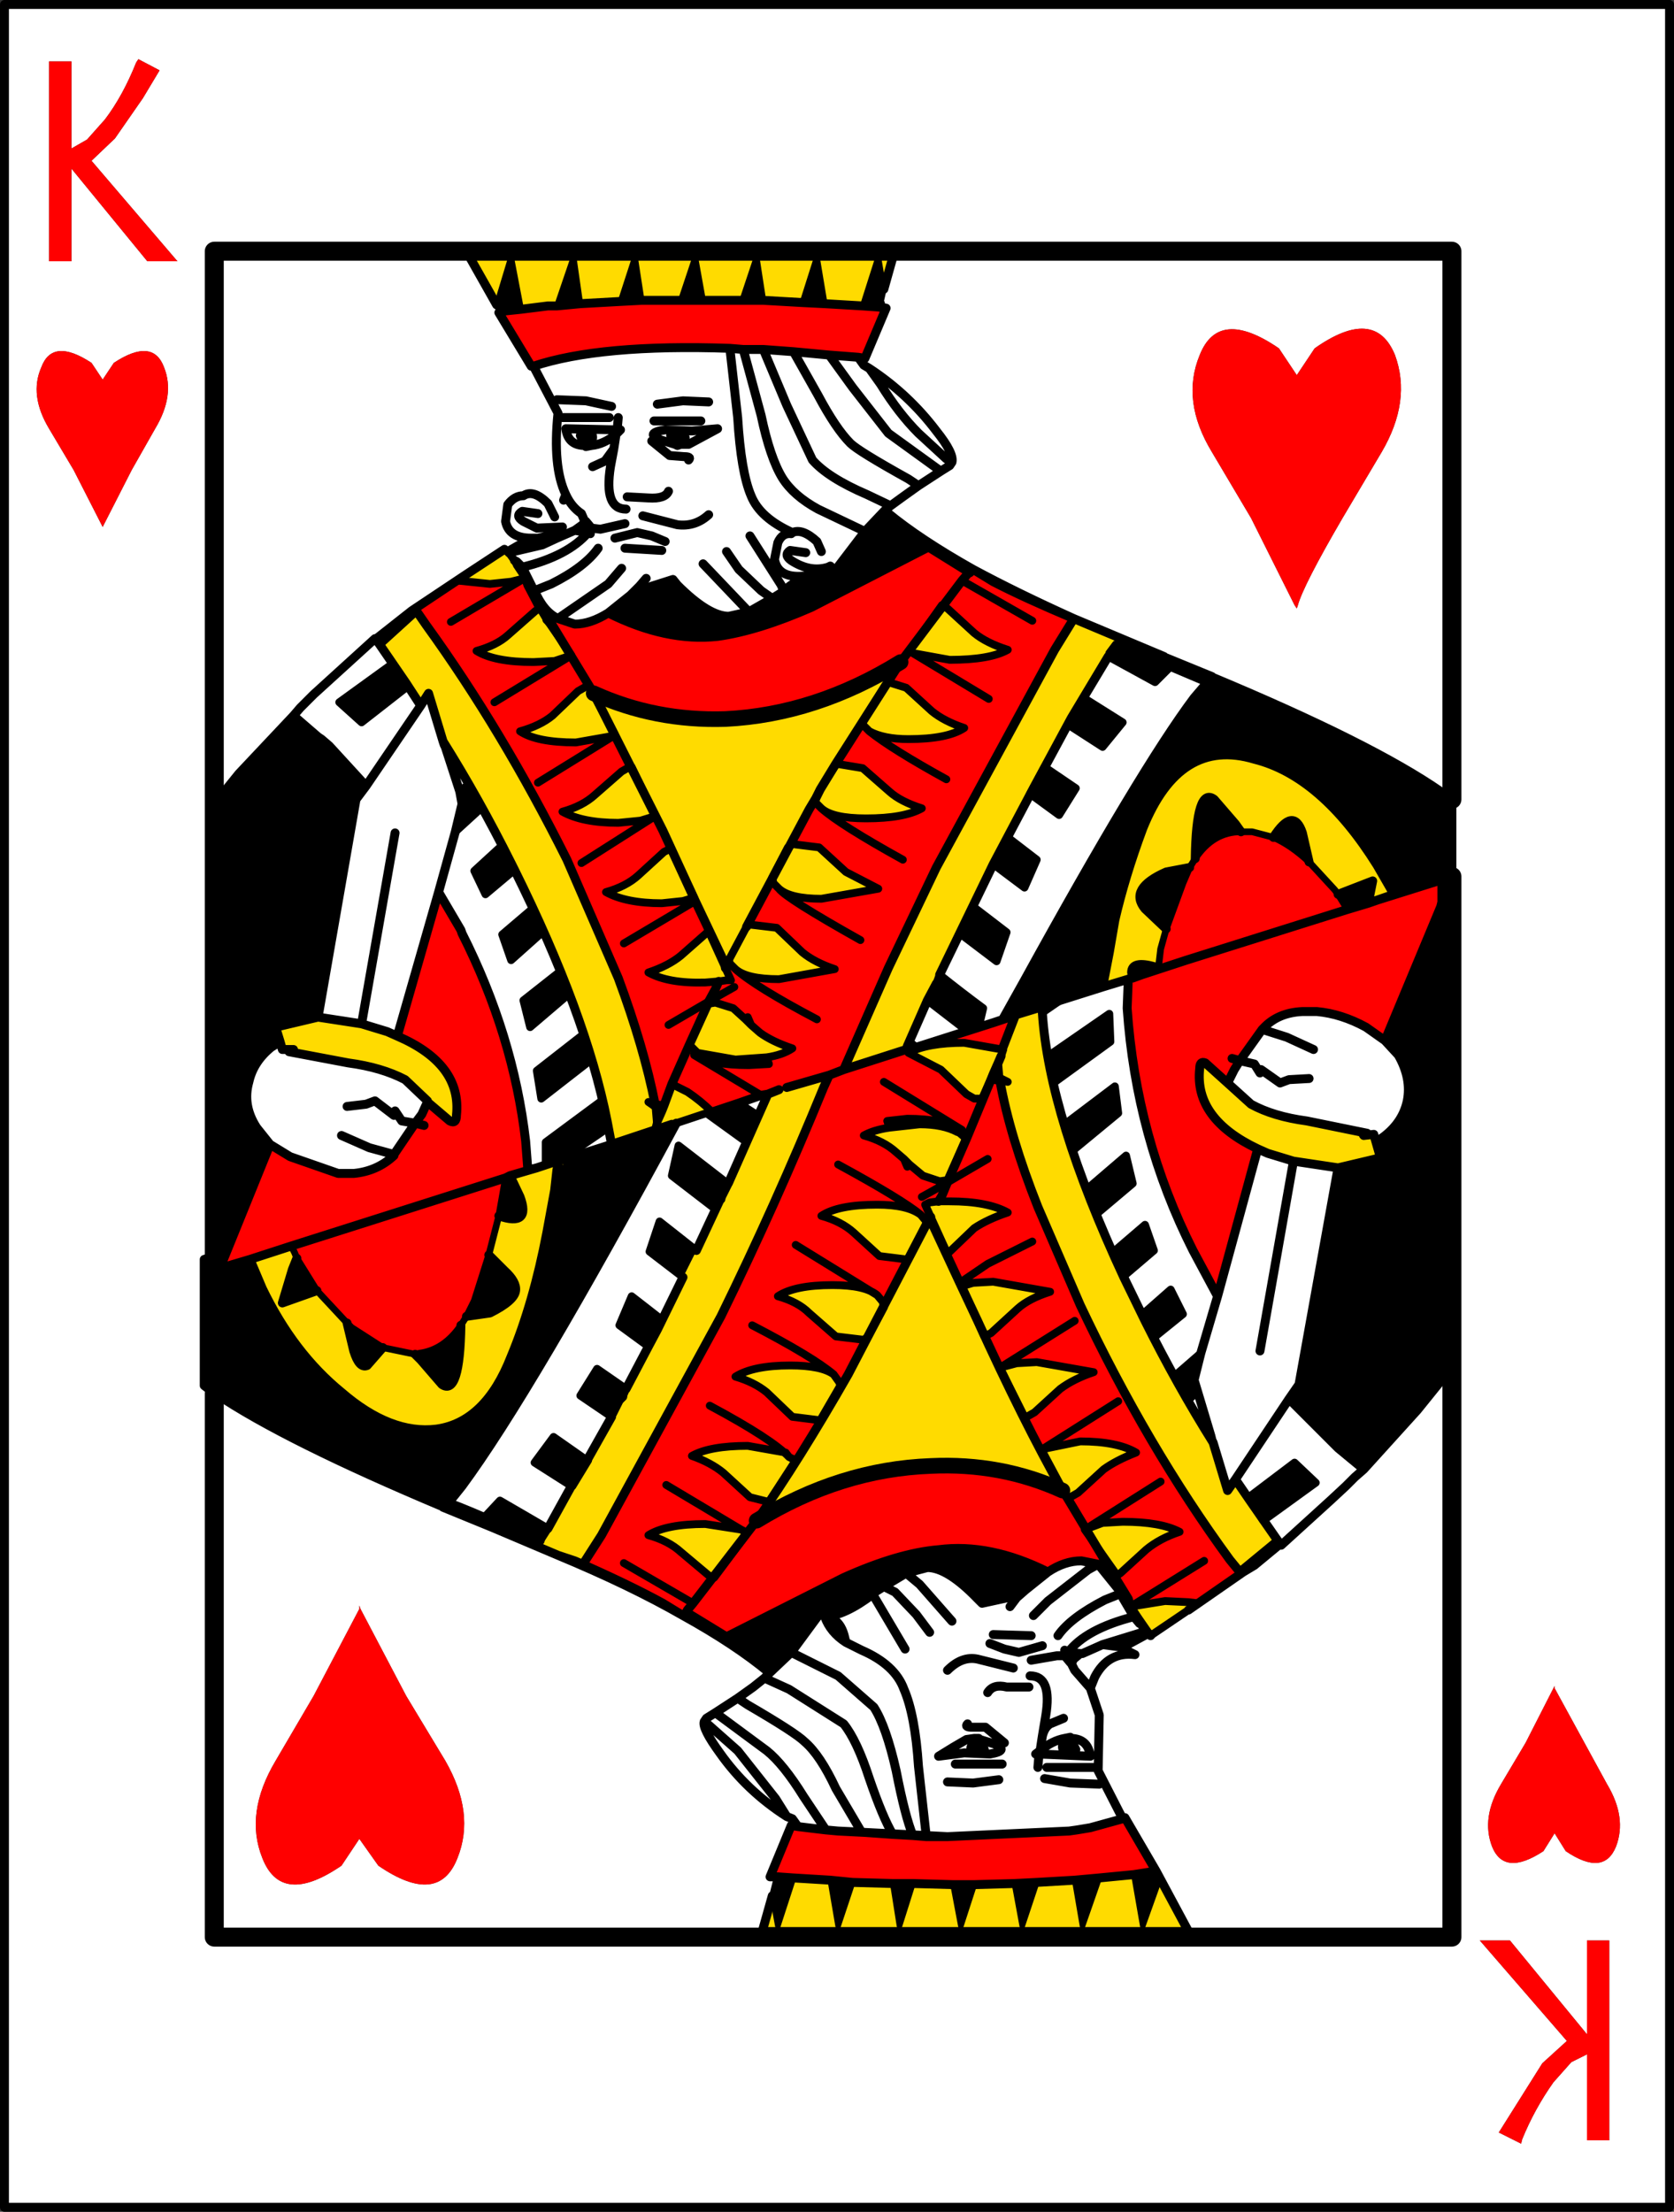
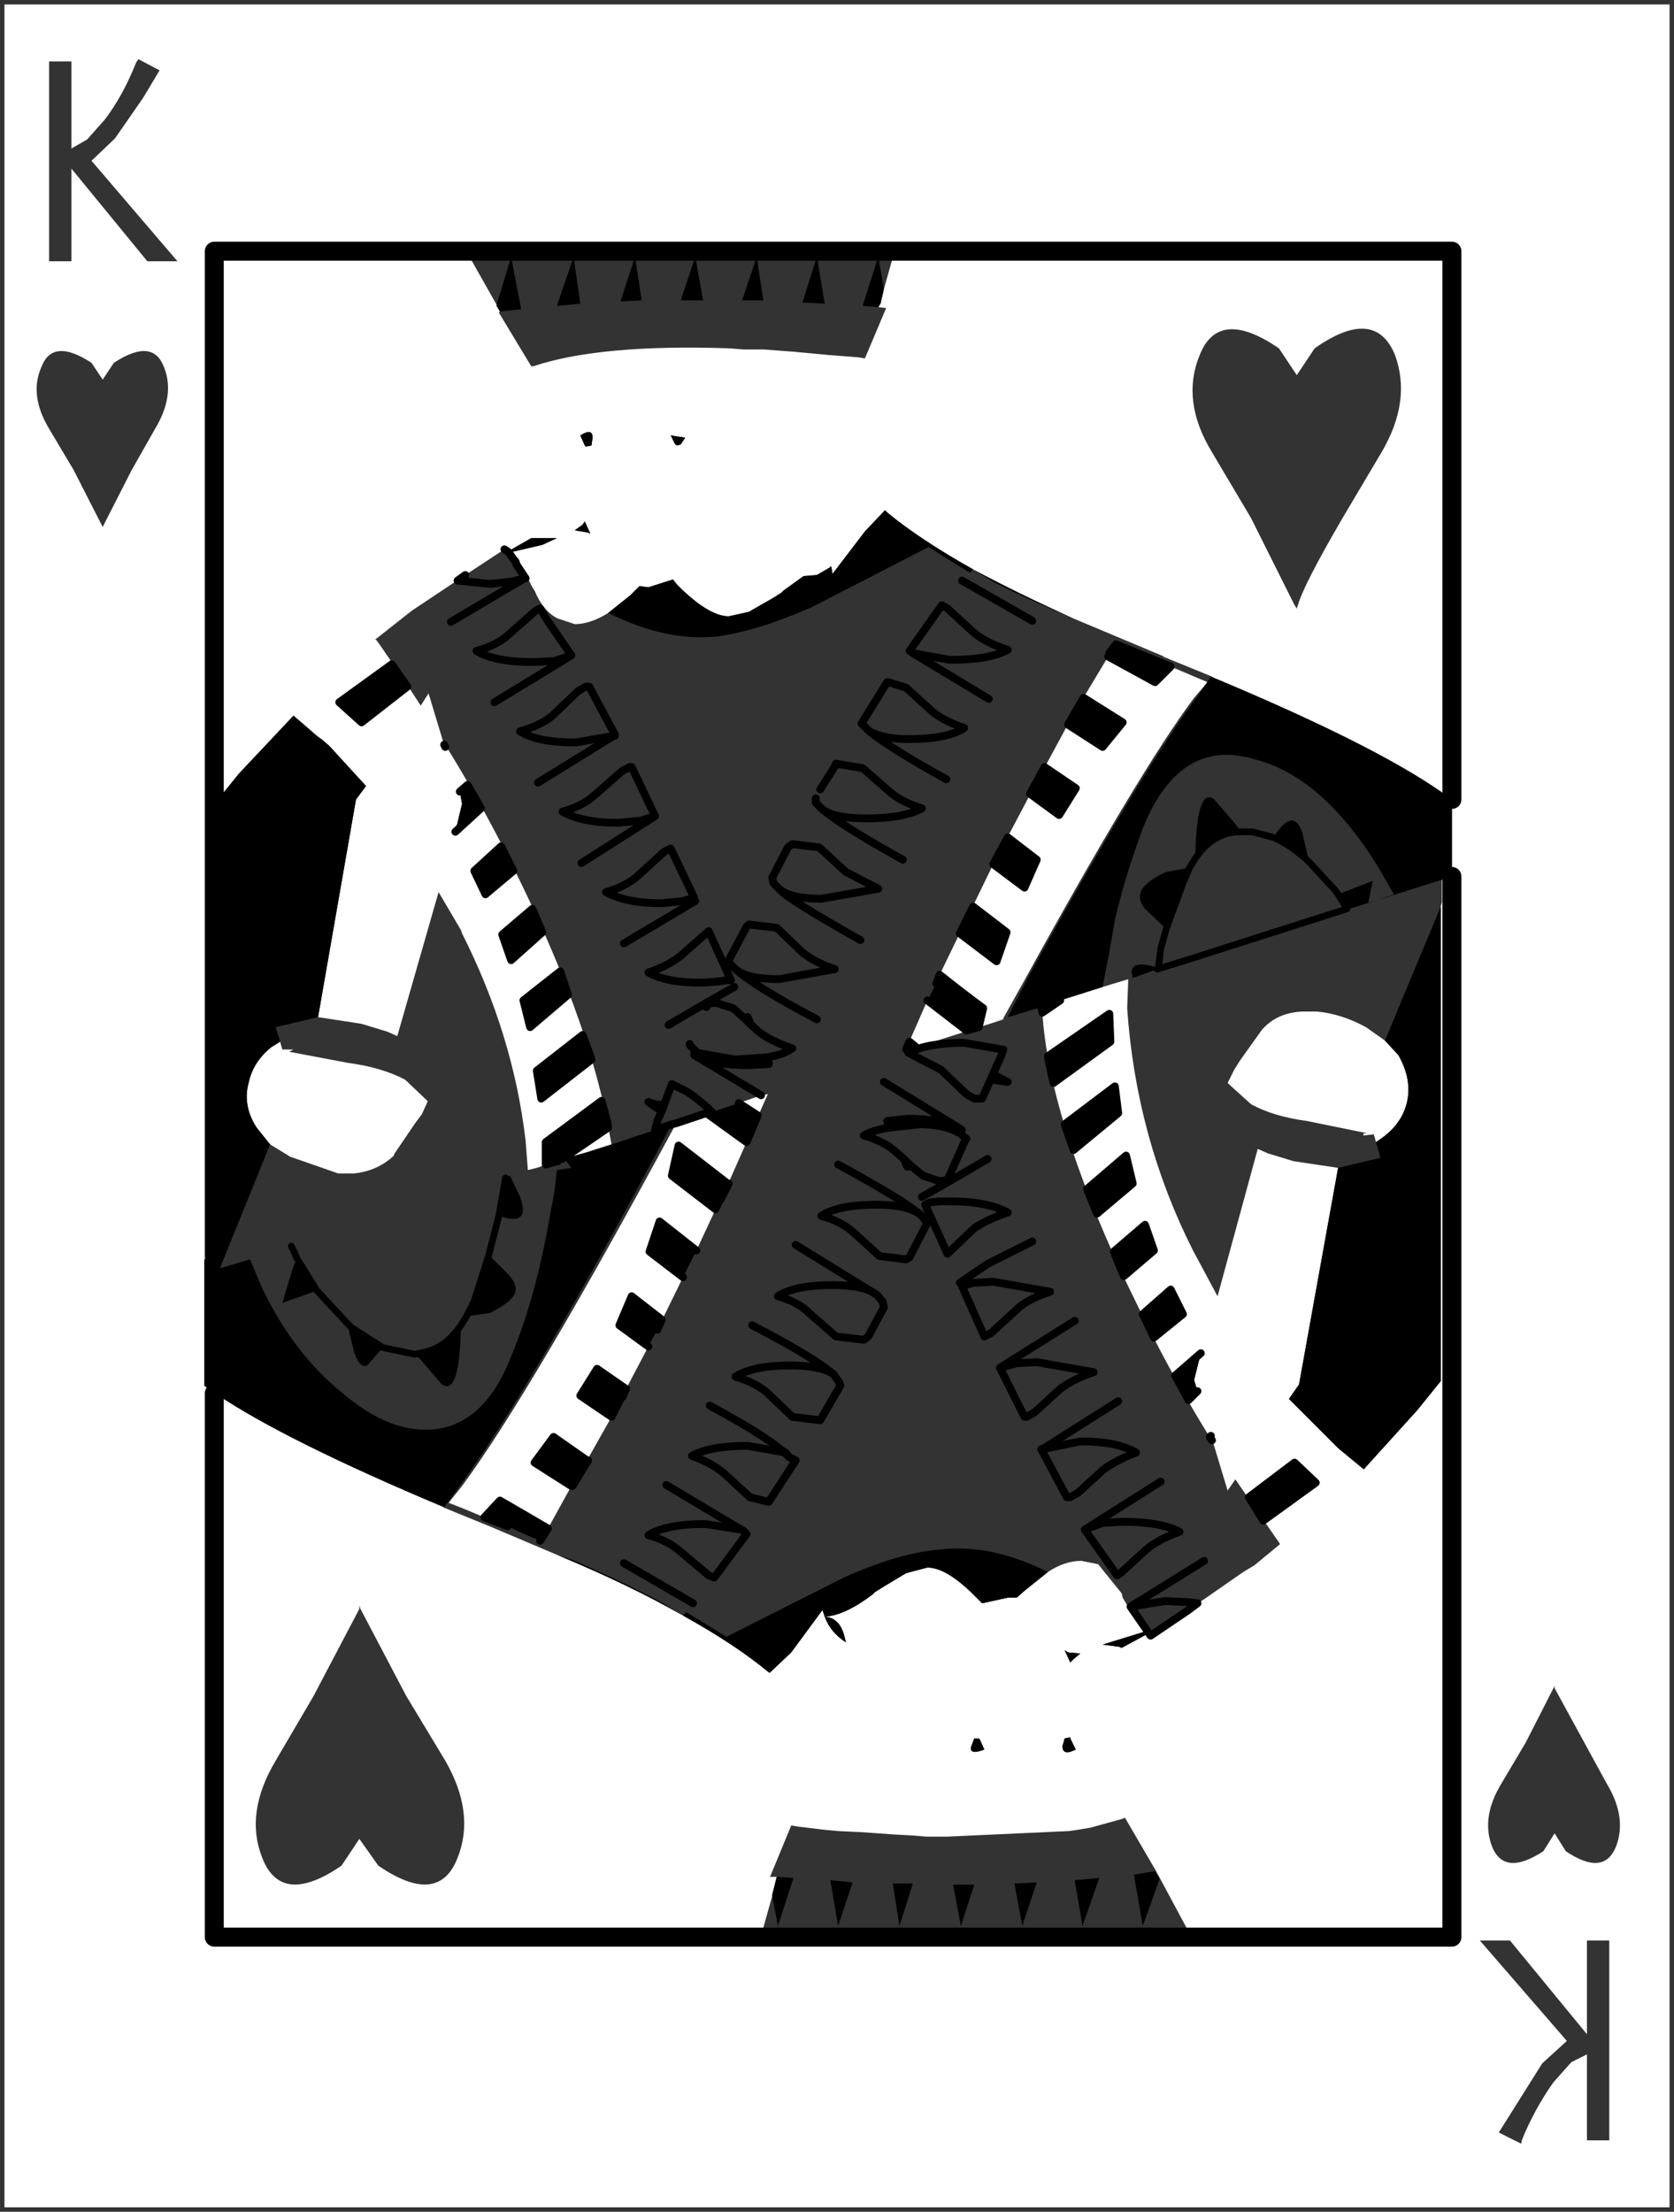
<svg xmlns="http://www.w3.org/2000/svg" height="99.05px" width="75.0px">
  <rect width="100%" height="100%" fill="#333333" stroke="none" />
  <g transform="matrix(1.0, 0.0, 0.0, 1.0, 36.65, 48.85)">
    <path d="M2.8 -35.25 L2.95 -35.9 3.4 -37.5 -15.7 -37.5 -14.4 -35.2 -14.4 -35.15 -14.25 -34.9 -14.3 -34.85 -12.85 -32.45 -12.75 -32.45 Q-9.75 -33.45 -3.95 -33.25 L-3.35 -33.2 -2.45 -33.2 -1.4 -30.7 -0.25 -28.25 Q0.45 -27.45 2.2 -26.7 L3.25 -26.2 2.2 -26.7 Q0.45 -27.45 -0.25 -28.25 L-1.4 -30.7 -2.45 -33.2 -1.1 -33.1 0.5 -32.95 1.8 -32.85 2.1 -32.8 3.05 -35.05 2.7 -35.1 2.8 -35.25 M3.0 -26.0 L3.25 -26.2 3.8 -26.6 4.5 -27.1 5.5 -27.75 5.9 -28.0 6.0 -28.15 Q6.1 -28.55 5.3 -29.55 4.05 -31.2 2.3 -32.35 L2.05 -32.5 1.8 -32.85 2.05 -32.5 2.3 -32.35 Q4.05 -31.2 5.3 -29.55 6.1 -28.55 6.0 -28.15 L5.9 -28.0 5.5 -27.75 4.5 -27.1 3.8 -26.6 3.25 -26.2 3.0 -26.0 2.1 -25.05 0.65 -23.15 0.6 -23.45 0.55 -23.5 0.55 -23.45 -0.05 -23.1 -0.65 -23.05 -1.55 -22.4 -1.65 -22.3 -2.05 -22.05 -3.1 -21.45 -4.0 -21.25 Q-4.9 -21.25 -6.3 -22.65 L-6.5 -22.9 -7.6 -22.55 -8.0 -22.6 -8.4 -22.2 -9.4 -21.4 Q-10.2 -20.9 -10.9 -20.9 L-11.65 -21.15 Q-12.3 -21.45 -12.7 -22.4 L-12.8 -22.55 -13.25 -23.45 -13.5 -23.7 -13.6 -23.75 -13.85 -24.1 -12.35 -24.45 -11.7 -24.75 -10.9 -25.1 -11.7 -24.75 -11.75 -24.75 -12.55 -24.75 -12.85 -24.75 -13.9 -24.15 -14.05 -24.25 -15.8 -23.1 -18.2 -21.5 -19.85 -20.2 -19.85 -20.25 -22.6 -17.75 -23.2 -17.15 -23.5 -16.8 -23.2 -17.15 -22.6 -17.75 -19.85 -20.25 -19.85 -20.2 -19.8 -20.2 -19.65 -20.0 -18.45 -18.25 -17.8 -17.25 -20.25 -13.65 -17.8 -17.25 -17.45 -17.8 -16.8 -15.65 Q-15.2 -13.1 -13.75 -10.2 L-13.6 -9.9 Q-10.4 -3.45 -9.45 1.35 L-9.7 0.45 -12.2 2.3 -12.2 3.3 -11.85 3.2 -12.6 3.45 -13.0 3.55 -13.1 2.25 Q-13.65 -2.5 -15.95 -7.05 L-16.0 -7.2 -17.0 -8.9 -16.25 -11.6 -17.0 -8.9 -18.85 -2.45 -19.3 -2.65 -20.45 -3.0 -22.4 -3.3 -20.7 -13.05 -20.25 -13.65 -21.9 -15.45 -22.25 -15.75 -22.4 -15.85 -23.5 -16.8 -25.95 -14.2 -27.0 -12.9 -27.0 7.4 -27.05 7.4 -27.05 -37.6 28.4 -37.6 28.4 -13.05 28.4 -37.6 -27.05 -37.6 -27.05 7.4 -27.5 7.55 -27.5 13.2 -27.05 13.55 -27.0 13.55 Q-23.9 15.65 -16.75 18.65 L-16.8 18.65 -14.6 19.55 -11.65 20.8 Q-8.4 22.15 -6.05 23.5 -3.7 24.8 -2.2 26.05 L-2.15 26.05 -2.4 26.3 -2.9 26.7 -3.6 27.2 -4.6 27.85 -5.0 28.1 -5.1 28.25 Q-5.2 28.55 -4.4 29.65 -3.2 31.35 -1.4 32.5 L-1.15 32.6 -0.9 32.95 -1.15 32.6 -1.4 32.5 Q-3.2 31.35 -4.4 29.65 -5.2 28.55 -5.1 28.25 L-5.0 28.1 -4.6 27.85 -3.6 27.2 -2.9 26.7 -2.4 26.3 -2.15 26.05 -1.2 25.15 0.2 23.25 0.3 23.55 Q0.55 24.25 1.25 24.7 L1.95 25.05 Q3.45 25.7 3.85 26.8 4.35 27.95 4.5 30.25 L4.85 33.4 4.5 30.25 Q4.35 27.95 3.85 26.8 3.45 25.7 1.95 25.05 L1.25 24.7 1.2 24.5 Q1.0 23.6 0.3 23.55 1.2 23.5 2.45 22.55 L2.55 22.45 2.95 22.2 3.95 21.6 4.9 21.35 Q5.8 21.35 7.15 22.75 L7.35 22.95 8.5 22.7 8.9 22.7 9.3 22.35 10.3 21.55 Q11.05 21.05 11.8 21.05 L12.55 21.2 12.1 21.45 10.3 22.85 9.65 23.5 10.3 22.85 12.1 21.45 12.55 21.2 13.6 22.5 13.65 22.7 14.15 23.55 14.4 23.85 14.45 23.85 14.7 24.2 12.75 24.8 11.85 25.2 11.75 25.2 11.85 25.2 12.75 24.8 13.5 24.9 13.6 24.95 14.8 24.3 14.9 24.4 16.6 23.25 19.05 21.55 19.55 21.25 20.7 20.3 20.75 20.35 22.95 18.35 23.65 17.7 24.05 17.3 24.45 16.95 26.85 14.3 27.9 13.0 27.9 -8.25 27.95 -8.45 27.95 -9.45 28.4 -9.6 28.4 -13.05 27.9 -13.4 Q24.8 -15.55 17.6 -18.55 L17.65 -18.55 15.45 -19.45 15.5 -19.45 11.45 -21.15 Q8.9 -22.3 6.95 -23.35 4.55 -24.7 3.1 -25.9 L3.0 -26.0 M-11.8 -25.7 L-12.1 -26.3 Q-12.75 -26.95 -13.2 -26.65 -13.6 -26.65 -13.9 -26.25 L-14.0 -25.5 Q-13.85 -24.75 -12.85 -24.75 -13.85 -24.75 -14.0 -25.5 L-13.9 -26.25 Q-13.6 -26.65 -13.2 -26.65 -12.75 -26.95 -12.1 -26.3 L-11.8 -25.7 M25.25 -28.6 Q26.6 -30.9 25.85 -32.95 24.95 -35.15 22.25 -33.25 L21.45 -32.05 20.65 -33.25 Q17.95 -35.1 17.1 -32.95 16.25 -30.9 17.65 -28.6 L19.4 -25.65 21.35 -21.75 21.45 -21.6 21.5 -21.75 Q21.75 -22.65 23.5 -25.65 L25.25 -28.6 M13.0 -19.45 L15.1 -18.3 15.8 -19.0 17.45 -18.3 16.85 -17.6 Q14.45 -14.4 9.25 -4.95 L8.3 -3.25 8.3 -3.2 7.85 -3.05 4.4 -1.95 4.1 -2.2 4.0 -2.0 4.9 -4.05 6.65 -2.7 7.2 -2.85 7.4 -3.7 Q6.45 -4.4 5.45 -5.2 L7.85 -10.15 9.65 -13.55 11.35 -16.7 13.0 -19.45 M7.85 -10.15 L9.25 -9.1 9.8 -10.35 8.5 -11.35 7.85 -10.15 M10.85 -4.05 L12.75 -4.65 13.9 -5.0 13.85 -3.7 Q14.25 2.1 16.8 7.15 L17.9 9.2 17.15 11.75 17.9 9.2 19.7 2.6 20.15 2.8 21.3 3.15 19.8 11.65 21.3 3.15 23.3 3.45 21.55 13.15 21.1 13.8 23.3 16.0 24.45 16.95 24.05 17.3 23.65 17.7 22.95 18.35 20.75 20.35 20.7 20.3 20.6 20.15 19.35 18.35 18.7 17.4 18.35 17.9 17.7 15.75 Q16.1 13.2 14.65 10.3 L13.7 8.35 Q10.35 1.15 10.05 -3.5 L10.85 -4.05 M5.5 -27.75 L3.15 -29.45 1.55 -31.5 0.5 -32.95 1.55 -31.5 3.15 -29.45 5.5 -27.75 M6.0 -28.15 L5.75 -28.3 4.5 -29.45 Q3.6 -30.35 2.8 -31.65 L2.3 -32.35 2.8 -31.65 Q3.6 -30.35 4.5 -29.45 L5.75 -28.3 6.0 -28.15 M4.5 -27.1 L4.05 -27.4 Q1.8 -28.65 1.45 -29.0 0.8 -29.65 0.0 -31.15 L-1.1 -33.1 0.0 -31.15 Q0.8 -29.65 1.45 -29.0 1.8 -28.65 4.05 -27.4 L4.5 -27.1 M-0.55 -24.1 L-1.25 -24.2 Q-1.55 -24.0 -1.2 -23.75 -0.35 -23.2 0.45 -23.45 L0.55 -23.5 0.45 -23.45 Q-0.35 -23.2 -1.2 -23.75 -1.55 -24.0 -1.25 -24.2 L-0.55 -24.1 M2.1 -25.05 L0.0 -26.05 Q-1.1 -26.65 -1.6 -27.45 -2.15 -28.35 -2.55 -30.25 L-3.35 -33.2 -2.55 -30.25 Q-2.15 -28.35 -1.6 -27.45 -1.1 -26.65 0.0 -26.05 L2.1 -25.05 M10.15 -14.5 L9.5 -13.3 10.8 -12.35 11.55 -13.55 10.15 -14.5 M12.75 -15.4 L13.65 -16.5 11.9 -17.6 11.2 -16.4 12.75 -15.4 M6.95 -8.25 L6.35 -7.05 8.0 -5.8 8.45 -7.1 6.95 -8.25 M17.65 15.65 L17.7 15.75 17.65 15.65 17.6 15.45 17.55 15.5 17.65 15.65 M17.0 13.45 L17.6 15.45 17.0 13.45 16.85 12.95 17.15 11.75 16.0 12.75 16.6 13.85 17.0 13.45 M10.3 -1.55 L10.35 -1.25 10.55 -0.35 13.1 -2.2 13.05 -3.45 10.3 -1.55 M18.35 -0.35 L18.65 -0.95 18.9 -1.35 19.9 -2.75 19.95 -2.8 Q20.6 -3.5 21.7 -3.55 L22.35 -3.55 Q23.45 -3.45 24.55 -2.85 L25.4 -2.25 26.0 -1.6 Q26.6 -0.55 26.4 0.45 26.2 1.4 25.35 2.05 L25.0 2.3 24.9 1.95 24.45 2.0 Q24.35 1.9 24.6 1.9 L21.9 1.35 Q20.4 1.15 19.4 0.6 L18.35 -0.35 M22.2 -1.85 L21.0 -2.4 19.9 -2.75 21.0 -2.4 22.2 -1.85 M22.0 -0.55 L21.1 -0.5 20.7 -0.35 19.85 -0.95 19.8 -0.8 19.55 -1.2 18.9 -1.35 19.55 -1.2 19.8 -0.8 19.85 -0.95 20.7 -0.35 21.1 -0.5 22.0 -0.55 M33.0 26.75 L33.0 26.65 32.95 26.75 31.7 29.2 30.6 31.05 Q29.7 32.55 30.2 33.85 30.75 35.2 32.5 34.05 L33.0 33.25 33.5 34.05 Q35.2 35.2 35.75 33.85 36.25 32.55 35.35 31.05 L33.0 26.75 M15.05 11.05 L16.35 10.0 15.8 8.9 14.55 10.0 15.05 11.05 M21.1 13.8 L18.7 17.4 21.1 13.8 M13.65 32.6 L12.55 30.45 12.6 27.95 12.2 26.75 12.4 26.25 Q13.0 25.1 14.2 25.25 L13.6 24.95 14.2 25.25 Q13.0 25.1 12.4 26.25 L12.2 26.75 12.6 27.95 12.55 30.45 13.65 32.6 12.2 33.0 11.6 33.1 11.25 33.15 5.8 33.4 4.85 33.4 4.25 33.35 Q3.9 32.5 3.5 30.45 3.05 28.45 2.5 27.6 L0.9 26.2 -1.2 25.15 0.9 26.2 2.5 27.6 Q3.05 28.45 3.5 30.45 3.9 32.5 4.25 33.35 L3.35 33.3 1.95 33.2 0.9 33.15 0.35 33.1 -0.65 31.6 Q-1.55 30.15 -2.3 29.55 L-4.6 27.85 -2.3 29.55 Q-1.55 30.15 -0.65 31.6 L0.35 33.1 -0.9 32.95 -1.2 32.9 -2.15 35.2 -1.85 35.2 -2.05 36.0 -2.05 36.05 -2.5 37.65 16.6 37.65 15.15 34.95 13.75 32.55 13.65 32.6 M28.4 -9.6 L28.4 37.9 -27.05 37.9 -27.05 13.55 -27.05 37.9 28.4 37.9 28.4 -9.6 M22.3 17.55 L21.35 16.65 19.3 18.2 19.95 19.25 22.3 17.55 M11.45 2.65 L13.45 1.0 13.3 -0.2 11.05 1.5 11.15 1.8 11.45 2.65 M13.8 2.9 L12.05 4.4 12.5 5.5 14.1 4.15 13.8 2.9 M14.65 6.0 L13.25 7.2 13.7 8.3 15.05 7.15 14.65 6.0 M8.6 23.1 L8.9 22.7 8.6 23.1 M7.6 26.95 Q7.85 26.55 8.45 26.7 L9.45 26.7 8.45 26.7 Q7.85 26.55 7.6 26.95 M9.55 24.4 L7.85 24.35 9.55 24.4 M9.55 25.5 L10.7 25.3 11.05 25.3 11.3 25.6 11.35 25.65 11.5 25.95 12.2 26.75 11.5 25.95 11.35 25.65 11.3 25.6 11.05 25.3 10.7 25.3 9.55 25.5 M10.05 24.85 L9.0 25.15 8.35 25.0 7.7 24.75 8.35 25.0 9.0 25.15 10.05 24.85 M6.0 23.75 L4.55 22.1 3.95 21.6 4.55 22.1 6.0 23.75 M10.75 24.4 Q11.3 23.6 12.85 22.8 L13.6 22.5 12.85 22.8 Q11.3 23.6 10.75 24.4 M11.2 25.15 Q12.0 24.1 14.15 23.55 12.0 24.1 11.2 25.15 L11.05 25.05 11.3 25.6 11.45 25.45 11.75 25.2 11.2 25.15 M11.3 25.6 L11.35 25.65 11.45 25.45 11.35 25.65 11.3 25.6 M5.0 24.25 L4.4 23.45 3.45 22.45 2.95 22.2 3.45 22.45 4.4 23.45 5.0 24.25 M5.8 25.95 Q6.45 25.3 7.15 25.45 L8.75 25.85 7.15 25.45 Q6.45 25.3 5.8 25.95 M3.9 25.0 L2.6 22.8 2.45 22.55 2.6 22.8 3.9 25.0 M7.0 29.0 L6.65 29.05 6.05 29.4 5.4 29.8 6.55 29.65 7.7 29.7 Q8.6 29.55 7.9 29.25 L7.25 29.05 7.9 29.25 Q8.6 29.55 7.7 29.7 L6.55 29.65 5.4 29.8 6.05 29.4 6.65 29.05 7.0 29.0 6.85 29.4 Q6.8 29.75 7.45 29.5 L7.25 29.05 7.2 29.0 7.0 29.0 M8.35 29.2 L7.5 28.5 6.9 28.5 Q6.55 28.5 6.7 28.35 6.55 28.5 6.9 28.5 L7.5 28.5 8.35 29.2 M-2.4 26.3 L-1.3 26.8 1.15 28.35 Q1.75 29.1 2.3 30.8 2.9 32.55 3.35 33.3 2.9 32.55 2.3 30.8 1.75 29.1 1.15 28.35 L-1.3 26.8 -2.4 26.3 M5.8 30.95 L6.95 31.0 8.1 30.85 6.95 31.0 5.8 30.95 M-3.6 27.2 L-3.15 27.5 Q-1.0 28.75 -0.6 29.15 0.1 29.75 0.8 31.25 L1.95 33.2 0.8 31.25 Q0.1 29.75 -0.6 29.15 -1.0 28.75 -3.15 27.5 L-3.6 27.2 M9.85 30.3 L9.9 29.7 12.2 29.8 Q12.1 29.0 11.3 29.0 12.1 29.0 12.2 29.8 L9.9 29.7 9.85 30.3 M11.05 29.0 L10.95 29.35 Q10.95 29.8 11.55 29.5 L11.3 29.0 11.3 28.95 11.05 29.0 Q10.5 29.1 9.95 29.55 L9.9 29.7 9.75 29.7 9.95 29.55 10.05 28.9 10.2 28.0 Q10.5 26.2 9.5 26.2 10.5 26.2 10.2 28.0 L10.05 28.9 9.95 29.55 9.75 29.7 9.9 29.7 9.95 29.55 Q10.5 29.1 11.05 29.0 M6.15 30.15 L8.25 30.15 6.15 30.15 M10.25 30.3 L12.35 30.3 10.25 30.3 M10.05 28.9 Q10.15 28.5 10.4 28.35 L11.0 28.1 10.4 28.35 Q10.15 28.5 10.05 28.9 M12.6 31.05 L11.3 31.0 10.15 30.8 11.3 31.0 12.6 31.05 M35.45 38.05 L34.45 38.05 34.45 42.25 31.0 38.05 29.65 38.05 33.55 42.55 32.45 43.55 30.5 46.65 31.5 47.15 31.55 46.95 Q32.1 45.6 32.95 44.4 L33.75 43.5 34.45 43.15 34.45 47.0 35.45 47.0 35.45 38.05 M38.15 50.0 L-36.45 50.0 -36.45 -48.65 38.15 -48.65 38.15 50.0 M-30.75 -27.8 L-29.7 -29.65 Q-28.8 -31.15 -29.3 -32.4 -29.8 -33.75 -31.55 -32.6 L-32.05 -31.85 -32.55 -32.6 Q-34.3 -33.75 -34.8 -32.4 -35.35 -31.15 -34.45 -29.65 L-33.35 -27.8 -32.1 -25.35 -32.05 -25.25 -32.0 -25.35 -30.75 -27.8 M-29.5 -45.7 L-30.45 -46.2 -30.55 -46.05 Q-31.15 -44.55 -31.95 -43.5 L-32.75 -42.6 -33.45 -42.2 -33.45 -46.1 -34.45 -46.1 -34.45 -37.15 -33.45 -37.15 -33.45 -41.3 -30.05 -37.15 -28.7 -37.15 -32.55 -41.65 -31.5 -42.65 -30.25 -44.45 -29.5 -45.7 M-6.4 -28.95 L-7.05 -29.15 Q-7.8 -29.45 -6.85 -29.6 L-5.65 -29.55 -4.5 -29.65 -5.8 -28.95 -6.15 -28.95 -5.8 -28.95 -4.5 -29.65 -5.65 -29.55 -6.85 -29.6 Q-7.8 -29.45 -7.05 -29.15 L-6.4 -28.95 -6.3 -28.9 -6.15 -28.95 -5.95 -29.25 -6.6 -29.35 -6.4 -28.95 M0.15 -24.15 L-0.05 -24.6 Q-0.7 -25.2 -1.15 -25.0 -2.6 -25.65 -3.0 -26.65 -3.45 -27.7 -3.6 -30.15 L-3.95 -33.25 -3.6 -30.15 Q-3.45 -27.7 -3.0 -26.65 -2.6 -25.65 -1.15 -25.0 -0.7 -25.2 -0.05 -24.6 L0.15 -24.15 M-4.9 -30.85 L-6.05 -30.9 -7.2 -30.75 -6.05 -30.9 -4.9 -30.85 M-7.45 -29.1 L-6.65 -28.45 -6.0 -28.4 Q-5.65 -28.4 -5.8 -28.25 -5.65 -28.4 -6.0 -28.4 L-6.65 -28.45 -7.45 -29.1 M-8.65 -25.4 L-9.75 -25.15 -10.15 -25.2 -10.4 -25.5 -10.45 -25.5 -10.6 -25.85 Q-11.05 -26.15 -11.3 -26.7 -11.9 -27.95 -11.65 -30.35 L-12.75 -32.45 -11.65 -30.35 Q-11.9 -27.95 -11.3 -26.7 -11.05 -26.15 -10.6 -25.85 L-10.45 -25.5 -10.4 -25.5 -10.15 -25.2 -9.75 -25.15 -8.65 -25.4 M-10.45 -28.9 L-10.4 -28.85 -10.15 -28.9 -10.1 -29.25 Q-10.1 -29.7 -10.65 -29.35 L-10.45 -28.9 Q-11.2 -28.9 -11.3 -29.65 L-9.0 -29.6 -8.95 -30.15 -9.0 -29.6 -11.3 -29.65 Q-11.2 -28.9 -10.45 -28.9 M-9.35 -30.15 L-11.45 -30.15 -9.35 -30.15 M-10.1 -27.95 L-9.55 -28.2 -9.15 -28.75 -9.05 -29.4 -8.85 -29.6 -9.0 -29.6 -9.05 -29.4 Q-9.6 -28.95 -10.15 -28.9 -9.6 -28.95 -9.05 -29.4 L-9.0 -29.6 -8.85 -29.6 -9.05 -29.4 -9.15 -28.75 -9.3 -27.95 Q-9.6 -26.05 -8.6 -26.05 -9.6 -26.05 -9.3 -27.95 L-9.15 -28.75 -9.55 -28.2 -10.1 -27.95 M-11.7 -30.95 L-10.4 -30.9 -9.25 -30.65 -10.4 -30.9 -11.7 -30.95 M-10.55 -25.35 L-10.45 -25.5 -10.55 -25.35 -10.9 -25.1 -10.3 -25.0 -10.2 -24.95 -10.45 -25.5 -10.55 -25.35 M-9.1 -24.75 L-8.1 -25.0 -7.45 -24.85 -6.85 -24.6 -7.45 -24.85 -8.1 -25.0 -9.1 -24.75 M-8.8 -23.4 L-9.4 -22.7 -11.65 -21.15 -9.4 -22.7 -8.8 -23.4 M-7.7 -22.95 L-8.0 -22.6 -7.7 -22.95 M-13.25 -23.45 Q-11.2 -23.95 -10.3 -25.0 -11.2 -23.95 -13.25 -23.45 M-12.55 -25.85 L-13.25 -25.95 Q-13.6 -25.75 -13.2 -25.5 L-12.6 -25.2 -11.45 -25.25 -12.1 -24.85 -12.55 -24.75 -12.1 -24.85 -11.45 -25.25 -12.6 -25.2 -13.2 -25.5 Q-13.6 -25.75 -13.25 -25.95 L-12.55 -25.85 M-9.85 -24.3 Q-10.45 -23.45 -11.95 -22.7 L-12.7 -22.4 -11.95 -22.7 Q-10.45 -23.45 -9.85 -24.3 M-11.4 -26.45 L-11.3 -26.7 -11.4 -26.45 M-8.65 -24.3 L-7.0 -24.2 -8.65 -24.3 M-5.25 -30.0 L-7.35 -30.0 -5.25 -30.0 M-6.7 -26.85 Q-6.85 -26.5 -7.6 -26.55 L-8.55 -26.6 -7.6 -26.55 Q-6.85 -26.5 -6.7 -26.85 M-5.15 -23.6 L-3.1 -21.45 -5.15 -23.6 M-4.1 -24.15 L-3.55 -23.35 -2.55 -22.4 -2.05 -22.05 -2.55 -22.4 -3.55 -23.35 -4.1 -24.15 M-7.85 -25.75 L-6.3 -25.35 Q-5.5 -25.25 -4.9 -25.8 -5.5 -25.25 -6.3 -25.35 L-7.85 -25.75 M-3.05 -24.85 L-1.65 -22.65 -1.55 -22.4 -1.65 -22.65 -3.05 -24.85 M-1.15 -25.0 L-1.2 -24.95 Q-1.6 -25.0 -1.8 -24.55 L-1.95 -23.8 Q-1.8 -22.95 -0.65 -23.05 -1.8 -22.95 -1.95 -23.8 L-1.8 -24.55 Q-1.6 -25.0 -1.2 -24.95 L-1.15 -25.0 M-18.4 -18.1 L-19.1 -19.1 -21.45 -17.4 -20.45 -16.5 -18.4 -18.1 M-16.7 -15.4 L-16.75 -15.5 -16.8 -15.65 -16.75 -15.5 -16.7 -15.4 -16.05 -13.4 -16.7 -15.4 M-16.25 -11.6 L-15.1 -12.65 -15.7 -13.7 -16.05 -13.4 -15.95 -12.85 -16.25 -11.6 M-15.4 -9.85 L-14.9 -8.8 -13.65 -9.85 -14.2 -10.95 -15.4 -9.85 M-18.95 -11.55 L-20.45 -3.0 -18.95 -11.55 M-24.55 2.4 L-25.15 1.65 Q-25.8 0.65 -25.5 -0.4 -25.3 -1.3 -24.5 -1.95 L-24.1 -2.2 -24.0 -1.85 -23.5 -1.85 -23.7 -1.75 -21.05 -1.25 Q-19.55 -1.05 -18.5 -0.5 L-17.5 0.45 -17.5 0.5 -17.75 1.05 -18.05 1.45 -18.65 1.35 -18.95 0.9 -19.0 1.1 -19.85 0.45 -20.25 0.6 -21.1 0.7 -20.25 0.6 -19.85 0.45 -19.0 1.1 -18.95 0.9 -18.65 1.35 -18.05 1.45 -19.0 2.85 -19.0 2.9 Q-19.75 3.6 -20.8 3.7 L-21.5 3.7 -23.65 2.95 -24.55 2.4 M-10.25 -1.7 L-10.55 -2.5 -12.6 -0.9 -12.4 0.35 -10.15 -1.4 -10.25 -1.7 M-13.2 -4.05 L-12.9 -2.85 -11.2 -4.3 -11.55 -5.35 -13.2 -4.05 M-12.8 -8.15 L-14.15 -7.0 -13.75 -5.85 -12.35 -7.1 -12.8 -8.15 M-2.55 0.2 L-2.25 0.15 -4.0 4.1 -4.05 4.15 -6.25 2.45 -6.55 3.8 -4.6 5.3 -4.4 4.9 -5.45 7.15 -7.1 5.85 -7.55 7.2 -6.05 8.35 -7.2 10.7 -7.0 10.25 -8.35 9.2 -8.9 10.5 -7.6 11.45 -8.6 13.35 -9.9 12.45 -10.65 13.65 -9.25 14.6 -10.35 16.55 -11.85 15.5 -12.7 16.65 -11.05 17.7 -12.1 19.6 -14.25 18.35 -14.95 19.1 -13.9 19.5 -14.4 19.35 Q-15.5 18.85 -16.55 18.45 L-15.95 17.7 Q-12.85 13.5 -6.35 1.45 L-5.0 1.0 -3.2 2.3 -2.7 1.1 -3.55 0.55 -2.55 0.2 M-9.25 2.4 L-10.35 2.75 -11.05 2.95 -11.35 3.05 -11.45 3.05 -9.4 1.65 -9.45 1.35 -9.25 2.4 M-21.35 2.0 L-20.1 2.55 -19.0 2.85 -20.1 2.55 -21.35 2.0 M-20.5 23.2 L-20.55 23.05 -20.55 23.2 -22.6 27.1 -24.3 30.0 Q-25.7 32.35 -24.9 34.35 -24.05 36.55 -21.35 34.7 L-20.55 33.5 -19.7 34.7 Q-17.0 36.55 -16.15 34.35 -15.35 32.35 -16.7 30.0 L-18.45 27.1 -20.5 23.2 M-5.1 28.25 L-4.9 28.4 -3.6 29.55 -1.9 31.7 -1.4 32.5 -1.9 31.7 -3.6 29.55 -4.9 28.4 -5.1 28.25" fill="#ffffff" fill-rule="evenodd" stroke="none" />
-     <path d="M11.45 -21.15 L15.5 -19.45 15.45 -19.45 15.3 -19.2 13.35 -20.0 13.05 -19.6 13.0 -19.45 11.35 -16.7 9.65 -13.55 7.85 -10.15 5.45 -5.2 5.3 -4.8 4.9 -4.05 4.0 -2.0 3.95 -1.85 1.15 -0.95 3.15 -5.5 5.3 -10.0 10.6 -19.75 11.4 -21.05 11.45 -21.15 M-15.8 -23.1 L-14.05 -24.25 -13.9 -24.15 -13.85 -24.1 -13.6 -23.75 -13.55 -23.7 -13.5 -23.55 -13.1 -22.95 -13.15 -22.95 -13.75 -22.8 -14.7 -22.7 -16.15 -22.85 -15.8 -23.1 M-14.4 -35.2 L-15.7 -37.5 3.4 -37.5 2.95 -35.9 2.7 -37.35 2.0 -35.15 1.15 -35.2 0.3 -35.25 -0.05 -37.35 -0.7 -35.3 -2.45 -35.4 -2.75 -37.35 -3.4 -35.4 -5.15 -35.4 -5.5 -37.35 -6.15 -35.4 -7.9 -35.4 -8.2 -37.35 -8.85 -35.35 -10.65 -35.25 -10.95 -37.35 -11.7 -35.15 -12.1 -35.15 -13.3 -35.0 -13.75 -37.35 -14.4 -35.2 M8.85 -3.4 L10.0 -3.75 10.05 -3.5 Q10.35 1.15 13.7 8.35 L14.65 10.3 Q16.1 13.2 17.7 15.75 L18.35 17.9 18.7 17.4 19.35 18.35 20.6 20.15 18.9 21.55 18.45 21.0 Q14.75 15.95 11.75 9.6 L9.85 5.2 Q8.6 2.05 8.15 -0.45 L8.5 -0.4 8.1 -0.6 8.05 -1.2 8.2 -1.55 7.35 0.35 7.0 0.35 6.65 0.15 5.5 -0.95 4.05 -1.7 Q4.9 -2.15 6.55 -2.15 L8.25 -1.85 8.85 -3.4 M12.75 -4.65 L13.05 -6.2 13.3 -7.65 Q13.75 -9.6 14.55 -11.75 16.2 -15.85 19.55 -14.85 22.55 -14.1 25.05 -10.1 L25.8 -8.8 24.65 -8.4 24.7 -8.65 24.85 -9.4 23.3 -8.8 23.15 -9.0 22.0 -10.25 21.7 -11.55 Q21.3 -12.75 20.4 -11.35 L19.45 -11.6 18.95 -11.6 18.7 -11.95 17.75 -13.05 Q16.95 -13.65 16.9 -10.4 L16.65 -10.0 15.6 -9.8 Q13.9 -9.05 14.65 -8.15 L15.6 -7.25 15.35 -6.35 15.25 -5.5 15.1 -5.55 Q14.05 -5.85 14.05 -5.3 L14.1 -5.05 15.2 -5.45 16.5 -5.85 13.9 -5.0 12.75 -4.65 M-12.45 -21.6 L-12.15 -21.1 -11.05 -19.5 -11.8 -19.25 -12.75 -19.2 Q-14.5 -19.2 -15.3 -19.7 -14.4 -19.95 -13.9 -20.4 L-12.65 -21.5 -12.45 -21.6 M-10.05 -17.8 Q-7.3 -16.55 -4.15 -16.65 -0.1 -16.85 3.7 -19.2 L0.8 -14.65 0.1 -13.5 0.8 -14.6 0.8 -14.65 2.0 -14.45 3.2 -13.4 Q3.7 -12.95 4.65 -12.65 3.85 -12.2 2.15 -12.2 0.65 -12.2 0.15 -12.65 L-0.1 -12.9 -0.1 -13.1 0.1 -13.5 -0.1 -13.1 -0.4 -12.6 -3.2 -7.35 -3.1 -7.45 -1.85 -7.3 -0.7 -6.2 Q-0.15 -5.75 0.75 -5.45 L-1.75 -5.0 Q-3.2 -5.0 -3.7 -5.45 L-3.95 -5.7 -4.0 -5.85 -4.1 -5.55 -5.5 -8.5 -6.95 -11.65 -10.05 -17.8 M2.3 -16.1 L1.95 -16.45 3.1 -18.3 3.15 -18.3 3.95 -18.05 5.1 -17.0 Q5.65 -16.55 6.55 -16.25 5.8 -15.75 4.05 -15.75 2.95 -15.75 2.3 -16.1 M4.25 -19.6 L4.1 -19.7 5.55 -21.75 5.8 -21.6 7.0 -20.5 Q7.55 -20.05 8.5 -19.75 7.7 -19.3 5.9 -19.3 L4.25 -19.6 M-1.75 -9.05 L-2.0 -9.3 -2.05 -9.55 -1.35 -10.9 -1.15 -11.05 0.05 -10.9 1.25 -9.8 2.7 -9.05 0.15 -8.6 Q-1.25 -8.6 -1.75 -9.05 M0.5 -0.7 L0.25 -0.15 Q-1.9 5.1 -4.35 10.1 L-9.7 19.9 -10.5 21.15 -10.55 21.2 -10.9 21.05 -11.65 20.8 -14.6 19.55 -14.4 19.35 -13.9 19.5 Q-13.2 19.85 -12.45 20.15 L-12.1 19.6 -11.05 17.7 -11.0 17.7 -10.3 16.55 -10.35 16.55 -9.25 14.6 -8.85 13.8 -8.75 13.7 -8.6 13.35 -7.6 11.45 -7.2 10.7 -6.05 8.35 -5.45 7.15 -4.4 4.9 -4.35 4.85 -4.0 4.15 -4.05 4.15 -4.0 4.1 -2.25 0.15 -1.75 -0.05 -1.4 -0.15 0.5 -0.7 M8.2 -1.55 L8.3 -1.85 8.25 -1.85 8.3 -1.85 8.2 -1.55 M19.7 2.6 Q16.85 1.25 17.1 -1.0 17.1 -1.35 17.35 -1.25 L18.35 -0.35 19.4 0.6 Q20.4 1.15 21.9 1.35 L24.6 1.9 Q24.35 1.9 24.45 2.0 L24.9 1.95 25.0 2.3 25.2 3.0 23.3 3.45 21.3 3.15 20.15 2.8 19.7 2.6 M16.6 23.25 L14.9 24.4 14.0 23.1 15.55 22.85 16.6 22.9 17.0 22.95 16.6 23.25 M15.15 34.95 L16.6 37.65 -2.5 37.65 -2.05 36.05 -1.8 37.4 -1.1 35.25 0.55 35.35 0.9 37.4 1.55 35.45 3.35 35.5 3.65 37.4 4.25 35.5 6.05 35.55 6.4 37.4 7.0 35.55 8.8 35.5 9.15 37.4 9.8 35.45 11.5 35.35 11.85 37.4 12.6 35.25 14.15 35.1 14.55 37.4 15.3 35.3 15.1 34.95 15.15 34.95 M6.35 8.6 L7.15 10.3 Q9.2 14.8 10.95 17.9 8.2 16.65 5.05 16.8 1.0 16.95 -2.75 19.25 -0.85 16.55 1.35 12.7 L5.0 5.7 6.35 8.6 M11.15 18.2 L10.0 16.05 10.05 16.05 10.0 16.05 10.05 16.05 11.75 15.7 Q13.4 15.7 14.25 16.2 13.35 16.55 12.8 16.95 L11.65 18.0 11.3 18.2 11.15 18.2 M10.4 9.0 Q9.45 9.3 8.95 9.75 L7.75 10.85 7.45 11.0 6.45 8.75 6.95 8.6 7.85 8.55 10.4 9.0 M6.25 1.85 L6.3 1.85 6.65 2.15 6.6 2.2 5.8 4.0 5.45 4.05 4.7 3.8 4.1 3.3 3.85 3.05 4.1 3.3 4.0 3.4 3.85 3.05 3.5 2.75 Q2.95 2.25 2.05 2.0 2.5 1.75 3.2 1.65 L3.1 1.35 4.0 1.25 Q5.6 1.25 6.45 1.75 L6.25 1.85 Q5.6 1.5 4.55 1.5 L3.2 1.65 4.55 1.5 Q5.6 1.5 6.25 1.85 M4.6 5.55 L4.85 5.85 4.85 6.0 4.1 7.45 3.95 7.55 2.75 7.4 1.6 6.35 Q1.05 5.85 0.15 5.6 0.9 5.1 2.65 5.1 4.0 5.1 4.6 5.55 M5.05 5.65 L4.8 5.1 5.0 5.0 5.4 4.95 5.9 4.95 Q7.6 4.95 8.5 5.45 7.6 5.75 7.0 6.15 L5.8 7.3 5.05 5.65 M0.7 12.7 L0.95 13.05 1.0 13.2 0.1 14.75 0.05 14.75 -1.15 14.6 -2.3 13.5 Q-2.85 13.05 -3.7 12.8 -2.9 12.3 -1.25 12.3 0.15 12.3 0.7 12.7 M2.65 9.15 L2.9 9.45 2.95 9.7 2.25 11.0 2.05 11.15 0.8 11.0 -0.4 9.95 Q-0.9 9.45 -1.8 9.2 -1.05 8.7 0.65 8.7 2.1 8.7 2.65 9.15 M8.15 12.4 L8.9 12.2 9.8 12.15 12.35 12.6 Q11.45 12.9 10.85 13.35 L9.7 14.4 9.35 14.6 9.25 14.6 8.15 12.4 M11.95 19.65 L12.75 19.35 13.65 19.3 Q15.35 19.3 16.2 19.75 15.3 20.05 14.7 20.55 L13.55 21.6 13.4 21.7 11.95 19.65 M4.25 33.35 L4.85 33.4 5.8 33.4 0.9 33.15 1.95 33.2 3.35 33.3 4.25 33.35 M-9.15 -15.9 L-10.85 -15.6 Q-12.6 -15.6 -13.35 -16.1 -12.45 -16.35 -11.9 -16.8 L-10.75 -17.9 -10.4 -18.1 -10.25 -18.1 -9.1 -15.95 -9.1 -15.9 -9.15 -15.9 -9.1 -15.95 -9.15 -15.9 M-17.8 -17.25 L-18.45 -18.25 -19.65 -20.0 -18.0 -21.5 -17.55 -20.85 Q-14.15 -16.15 -11.25 -10.35 L-8.95 -5.05 Q-7.8 -1.95 -7.3 0.6 L-7.6 0.5 Q-7.45 0.6 -7.25 0.75 L-7.2 1.35 -7.0 0.9 -6.55 -0.3 -5.85 0.05 Q-5.25 0.45 -4.75 0.95 L-5.0 1.0 -6.35 1.45 -6.55 1.5 -7.15 1.7 -9.25 2.4 -9.45 1.35 Q-10.4 -3.45 -13.6 -9.9 L-13.75 -10.2 Q-15.2 -13.1 -16.8 -15.65 L-17.45 -17.8 -17.8 -17.25 M-5.75 -2.1 L-5.0 -3.75 -4.9 -3.9 -4.6 -3.95 -3.8 -3.7 -3.25 -3.2 -3.15 -3.3 -3.0 -2.95 -2.6 -2.6 Q-2.05 -2.2 -1.15 -1.9 -1.6 -1.6 -2.3 -1.5 L-2.2 -1.2 -3.1 -1.15 Q-4.75 -1.15 -5.55 -1.6 L-5.55 -1.65 -5.4 -1.7 -5.75 -2.05 -5.75 -2.1 M-12.6 3.45 L-11.85 3.2 -11.6 3.15 -11.45 3.05 -11.35 3.05 -11.05 3.45 -11.7 3.55 -11.8 4.45 -12.15 6.35 Q-12.75 9.5 -13.75 11.9 -14.9 14.85 -17.1 15.15 -19.15 15.4 -21.35 13.5 -23.5 11.75 -24.9 8.85 L-25.45 7.55 -23.6 6.95 -23.45 7.25 -23.35 7.5 -23.55 8.0 -24.0 9.5 -22.45 8.95 -21.1 10.4 -20.8 11.65 Q-20.55 12.45 -20.2 12.3 L-19.5 11.5 -18.05 11.8 -17.8 12.05 -16.85 13.15 Q-16.05 13.7 -16.0 10.5 L-15.75 10.1 -14.7 9.95 Q-13.6 9.4 -13.55 8.95 -13.5 8.55 -14.05 8.05 L-14.75 7.35 -14.3 5.6 Q-12.85 6.1 -13.35 4.75 L-13.8 3.8 -12.6 3.45 M-22.4 -3.3 L-20.45 -3.0 -19.3 -2.65 -18.85 -2.45 Q-15.95 -1.2 -16.2 1.1 -16.2 1.5 -16.5 1.35 L-17.5 0.5 -17.5 0.45 -18.5 -0.5 Q-19.55 -1.05 -21.05 -1.25 L-23.7 -1.75 -23.5 -1.85 -24.0 -1.85 -24.1 -2.2 -24.3 -2.85 -22.4 -3.3 M-6.6 -10.85 L-5.55 -8.65 -6.05 -8.5 -7.0 -8.4 Q-8.6 -8.4 -9.5 -8.9 -8.6 -9.15 -8.05 -9.65 L-6.9 -10.7 -6.6 -10.85 M-7.3 -12.3 L-7.95 -12.1 -8.95 -12.0 Q-10.55 -12.0 -11.45 -12.5 -10.55 -12.75 -10.0 -13.25 L-8.8 -14.3 -8.45 -14.5 -8.35 -14.5 -7.3 -12.3 M-4.15 -5.5 L-3.9 -4.95 -4.1 -4.95 -4.45 -4.9 -5.05 -4.85 Q-6.7 -4.8 -7.6 -5.3 -6.7 -5.6 -6.15 -6.05 L-4.9 -7.15 -4.15 -5.5 M-4.0 -5.85 L-3.2 -7.35 -4.0 -5.85 M-3.0 -2.95 L-3.25 -3.2 -3.0 -2.95 M-2.3 -1.5 L-3.7 -1.4 -5.4 -1.7 -3.7 -1.4 -2.3 -1.5 M-7.15 1.7 L-7.3 1.75 -7.2 1.35 -7.3 1.75 -7.15 1.7 M-10.35 2.75 L-11.05 2.95 -10.35 2.75 M-11.7 3.55 L-11.65 3.3 -11.6 3.15 -11.65 3.3 -11.7 3.55 M-1.3 16.4 L-1.0 16.55 -2.2 18.4 -2.25 18.4 -3.05 18.2 -4.25 17.1 Q-4.8 16.65 -5.65 16.35 -4.85 15.9 -3.15 15.9 L-1.45 16.2 -1.3 16.4 M-3.45 19.65 L-3.35 19.7 -3.2 19.85 -4.65 21.8 -4.9 21.7 -6.15 20.65 Q-6.7 20.15 -7.6 19.9 -6.8 19.4 -5.05 19.4 L-3.45 19.65" fill="#ffdb00" fill-rule="evenodd" stroke="none" />
-     <path d="M2.7 -35.1 L3.05 -35.05 2.1 -32.8 1.8 -32.85 0.5 -32.95 -1.1 -33.1 -2.45 -33.2 -3.35 -33.2 -3.95 -33.25 Q-9.75 -33.45 -12.75 -32.45 L-12.85 -32.45 -14.3 -34.85 -14.25 -34.9 -13.3 -35.0 -12.1 -35.15 -11.7 -35.15 -10.65 -35.25 -8.85 -35.35 -7.9 -35.4 -6.15 -35.4 -5.15 -35.4 -3.4 -35.4 -2.45 -35.4 -0.7 -35.3 0.3 -35.25 1.15 -35.2 2.0 -35.15 2.7 -35.1 M15.45 -19.45 L17.65 -18.55 17.6 -18.55 17.1 -17.8 Q14.65 -14.6 9.45 -5.15 L8.5 -3.3 8.85 -3.4 8.25 -1.85 6.55 -2.15 Q4.9 -2.15 4.05 -1.7 L5.5 -0.95 6.65 0.15 7.0 0.35 7.35 0.35 8.2 -1.55 8.05 -1.2 8.1 -0.6 7.85 -0.75 7.75 -0.5 8.15 -0.45 Q8.6 2.05 9.85 5.2 L11.75 9.6 Q14.75 15.95 18.45 21.0 L18.9 21.55 20.6 20.15 20.7 20.3 19.55 21.25 19.05 21.55 16.6 23.25 17.0 22.95 16.6 22.9 15.55 22.85 14.0 23.1 13.9 22.75 12.8 20.95 11.15 18.2 12.8 20.95 13.9 22.75 14.0 23.1 17.3 21.05 14.0 23.1 14.45 23.85 14.0 23.1 14.9 24.4 14.8 24.3 14.7 24.2 14.45 23.85 14.4 23.85 14.15 23.55 13.65 22.7 13.6 22.5 12.55 21.2 11.8 21.05 Q11.05 21.05 10.3 21.55 7.7 20.25 5.4 20.55 3.6 20.7 1.15 21.8 L-4.1 24.45 -5.9 23.35 -6.05 23.5 -6.95 22.95 Q-8.5 22.1 -10.9 21.05 L-10.55 21.2 -10.5 21.15 -9.7 19.9 -4.35 10.1 Q-1.9 5.1 0.25 -0.15 L0.5 -0.7 1.15 -0.95 0.5 -0.7 1.15 -0.95 3.95 -1.85 4.4 -1.95 7.85 -3.05 8.3 -3.2 8.3 -3.25 9.25 -4.95 Q14.45 -14.4 16.85 -17.6 L17.45 -18.3 15.8 -19.0 15.3 -19.2 15.45 -19.45 M-19.85 -20.2 L-18.2 -21.5 -15.8 -23.1 -16.15 -22.85 -14.7 -22.7 -13.75 -22.8 -13.15 -22.95 -13.1 -22.95 -13.5 -23.55 -13.55 -23.7 -13.5 -23.7 -13.25 -23.45 -12.8 -22.55 -12.7 -22.4 Q-12.3 -21.45 -11.65 -21.15 L-10.9 -20.9 Q-10.2 -20.9 -9.4 -21.4 -6.8 -20.1 -4.5 -20.35 -2.7 -20.6 -0.3 -21.65 L4.95 -24.35 6.8 -23.2 6.95 -23.35 7.85 -22.8 Q9.2 -22.1 11.45 -21.15 L11.4 -21.05 10.6 -19.75 5.3 -10.0 3.15 -5.5 1.15 -0.95 0.5 -0.7 -1.4 -0.15 -1.75 -0.05 -2.25 0.15 -2.55 0.2 -5.55 -1.6 -2.55 0.2 -3.55 0.55 -4.75 0.95 Q-5.25 0.45 -5.85 0.05 L-6.55 -0.3 -6.9 0.65 -6.55 -0.3 -5.75 -2.1 -6.55 -0.3 -7.0 0.9 -6.9 0.65 -7.3 0.6 Q-7.8 -1.95 -8.95 -5.05 L-11.25 -10.35 Q-14.15 -16.15 -17.55 -20.85 L-18.0 -21.5 -19.65 -20.0 -19.8 -20.2 -19.85 -20.2 M25.25 -28.6 L23.5 -25.65 Q21.75 -22.65 21.5 -21.75 L21.45 -21.6 21.35 -21.75 19.4 -25.65 17.65 -28.6 Q16.25 -30.9 17.1 -32.95 17.95 -35.1 20.65 -33.25 L21.45 -32.05 22.25 -33.25 Q24.95 -35.15 25.85 -32.95 26.6 -30.9 25.25 -28.6 M6.45 -22.85 L6.75 -23.2 6.8 -23.2 6.75 -23.2 6.45 -22.85 9.6 -21.05 6.45 -22.85 3.7 -19.2 6.45 -22.85 M-12.45 -21.6 L-13.0 -22.65 -13.1 -22.95 -13.0 -22.65 -12.45 -21.6 -12.65 -21.5 -13.9 -20.4 Q-14.4 -19.95 -15.3 -19.7 -14.5 -19.2 -12.75 -19.2 L-11.8 -19.25 -11.05 -19.5 -12.15 -21.1 -12.45 -21.6 M-10.05 -17.8 L-11.9 -20.85 -12.15 -21.1 -11.9 -20.85 -10.05 -17.8 -6.95 -11.65 -5.5 -8.5 -4.1 -5.55 -4.0 -5.85 -3.95 -5.7 -3.7 -5.45 Q-3.2 -5.0 -1.75 -5.0 L0.75 -5.45 Q-0.15 -5.75 -0.7 -6.2 L-1.85 -7.3 -3.1 -7.45 -3.2 -7.35 -0.4 -12.6 -0.1 -13.1 -0.1 -12.9 0.15 -12.65 Q0.65 -12.2 2.15 -12.2 3.85 -12.2 4.65 -12.65 3.7 -12.95 3.2 -13.4 L2.0 -14.45 0.8 -14.65 3.7 -19.2 Q-0.1 -16.85 -4.15 -16.65 -7.3 -16.55 -10.05 -17.8 M2.3 -16.1 Q2.95 -15.75 4.05 -15.75 5.8 -15.75 6.55 -16.25 5.65 -16.55 5.1 -17.0 L3.95 -18.05 3.15 -18.3 3.1 -18.3 1.95 -16.45 2.3 -16.1 Q3.3 -15.3 5.75 -13.95 3.3 -15.3 2.3 -16.1 M4.25 -19.6 L5.9 -19.3 Q7.7 -19.3 8.5 -19.75 7.55 -20.05 7.0 -20.5 L5.8 -21.6 5.55 -21.75 4.1 -19.7 4.25 -19.6 7.65 -17.55 4.25 -19.6 M0.8 -14.65 L0.8 -14.6 0.1 -13.5 0.8 -14.65 M-1.75 -9.05 Q-1.25 -8.6 0.15 -8.6 L2.7 -9.05 1.25 -9.8 0.05 -10.9 -1.15 -11.05 -1.35 -10.9 -2.05 -9.55 -2.0 -9.3 -1.75 -9.05 Q-1.4 -8.6 1.9 -6.75 -1.4 -8.6 -1.75 -9.05 M-5.6 22.95 L-5.85 23.25 -5.9 23.35 -5.85 23.25 -5.6 22.95 -8.7 21.15 -5.6 22.95 -2.75 19.25 -5.6 22.95 M13.9 -5.0 L16.5 -5.85 15.2 -5.45 15.25 -5.5 15.35 -6.35 15.6 -7.25 16.35 -9.3 16.65 -10.0 16.9 -10.4 Q17.7 -11.6 18.95 -11.6 L19.45 -11.6 20.4 -11.35 Q21.2 -11.0 22.0 -10.25 L23.15 -9.0 23.3 -8.8 23.7 -8.15 16.5 -5.85 23.65 -8.1 27.95 -9.45 27.95 -8.45 27.9 -8.25 25.4 -2.25 24.55 -2.85 Q23.45 -3.45 22.35 -3.55 L21.7 -3.55 Q20.6 -3.5 19.95 -2.8 L19.9 -2.75 18.9 -1.35 18.65 -0.95 18.35 -0.35 17.35 -1.25 Q17.1 -1.35 17.1 -1.0 16.85 1.25 19.7 2.6 L17.9 9.2 16.8 7.15 Q14.25 2.1 13.85 -3.7 L13.9 -5.0 M7.85 -3.05 L8.45 -3.25 8.5 -3.3 8.45 -3.25 7.85 -3.05 M8.05 -1.2 L7.85 -0.75 8.05 -1.2 M5.8 4.1 L6.65 2.15 7.75 -0.5 6.65 2.15 5.8 4.1 7.6 3.05 5.8 4.1 5.55 4.7 5.4 4.95 5.55 4.7 5.8 4.1 Q5.2 4.45 4.65 4.75 5.2 4.45 5.8 4.1 M18.55 -1.45 L18.9 -1.35 18.55 -1.45 M33.0 26.75 L35.35 31.05 Q36.25 32.55 35.75 33.85 35.2 35.2 33.5 34.05 L33.0 33.25 32.5 34.05 Q30.75 35.2 30.2 33.85 29.7 32.55 30.6 31.05 L31.7 29.2 32.95 26.75 33.0 26.65 33.0 26.75 M13.65 32.6 L13.75 32.55 15.15 34.95 15.1 34.95 14.15 35.1 12.6 35.25 11.5 35.35 9.8 35.45 8.8 35.5 7.0 35.55 6.05 35.55 4.25 35.5 3.35 35.5 1.55 35.45 0.55 35.35 -1.1 35.25 -1.8 35.2 -1.85 35.2 -2.15 35.2 -1.2 32.9 -0.9 32.95 0.35 33.1 0.9 33.15 5.8 33.4 11.25 33.15 11.6 33.1 12.2 33.0 13.65 32.6 M-14.6 19.55 L-16.8 18.65 -16.75 18.65 -16.2 17.9 Q-12.9 13.45 -6.55 1.5 L-6.35 1.45 Q-12.85 13.5 -15.95 17.7 L-16.55 18.45 Q-15.5 18.85 -14.4 19.35 L-14.6 19.55 M6.35 8.6 L7.6 7.75 9.6 6.75 7.6 7.75 6.35 8.6 5.0 5.7 5.05 5.65 5.0 5.7 1.35 12.7 Q-0.85 16.55 -2.75 19.25 1.0 16.95 5.05 16.8 8.2 16.65 10.95 17.9 9.2 14.8 7.15 10.3 L6.35 8.6 M11.15 18.2 L10.95 17.9 11.15 18.2 11.3 18.2 11.65 18.0 12.8 16.95 Q13.35 16.55 14.25 16.2 13.4 15.7 11.75 15.7 L10.05 16.05 10.0 16.05 11.15 18.2 M13.45 13.9 L10.05 16.05 13.45 13.9 M10.4 9.0 L7.85 8.55 6.95 8.6 6.45 8.75 7.45 11.0 7.75 10.85 8.95 9.75 Q9.45 9.3 10.4 9.0 M4.1 3.3 L4.7 3.8 5.45 4.05 5.8 4.0 6.6 2.2 6.65 2.15 6.3 1.85 6.25 1.85 6.45 1.75 Q5.6 1.25 4.0 1.25 L3.1 1.35 3.2 1.65 Q2.5 1.75 2.05 2.0 2.95 2.25 3.5 2.75 L3.85 3.05 4.0 3.4 4.1 3.3 M4.6 5.55 Q4.0 5.1 2.65 5.1 0.9 5.1 0.15 5.6 1.05 5.85 1.6 6.35 L2.75 7.4 3.95 7.55 4.1 7.45 4.85 6.0 4.85 5.85 4.6 5.55 Q3.75 4.85 0.9 3.3 3.75 4.85 4.6 5.55 M5.05 5.65 L5.8 7.3 7.0 6.15 Q7.6 5.75 8.5 5.45 7.6 4.95 5.9 4.95 L5.4 4.95 5.0 5.0 4.8 5.1 5.05 5.65 M0.7 12.7 Q0.15 12.3 -1.25 12.3 -2.9 12.3 -3.7 12.8 -2.85 13.05 -2.3 13.5 L-1.15 14.6 0.05 14.75 0.1 14.75 1.0 13.2 0.95 13.05 0.7 12.7 Q-0.25 11.9 -2.95 10.5 -0.25 11.9 0.7 12.7 M2.65 9.15 Q2.1 8.7 0.65 8.7 -1.05 8.7 -1.8 9.2 -0.9 9.45 -0.4 9.95 L0.8 11.0 2.05 11.15 2.25 11.0 2.95 9.7 2.9 9.45 2.65 9.15 -1.0 6.9 2.65 9.15 M8.15 12.4 L9.25 14.6 9.35 14.6 9.7 14.4 10.85 13.35 Q11.45 12.9 12.35 12.6 L9.8 12.15 8.9 12.2 8.15 12.4 11.5 10.3 8.15 12.4 M11.95 19.65 L13.4 21.7 13.55 21.6 14.7 20.55 Q15.3 20.05 16.2 19.75 15.35 19.3 13.65 19.3 L12.75 19.35 11.95 19.65 15.35 17.5 11.95 19.65 M35.45 38.05 L35.45 47.0 34.45 47.0 34.45 43.15 33.75 43.5 32.95 44.4 Q32.1 45.6 31.55 46.95 L31.5 47.15 30.5 46.65 32.45 43.55 33.55 42.55 29.65 38.05 31.0 38.05 34.45 42.25 34.45 38.05 35.45 38.05 M2.95 -0.4 L6.45 1.75 2.95 -0.4 M-29.5 -45.7 L-30.25 -44.45 -31.5 -42.65 -32.55 -41.65 -28.7 -37.15 -30.05 -37.15 -33.45 -41.3 -33.45 -37.15 -34.45 -37.15 -34.45 -46.1 -33.45 -46.1 -33.45 -42.2 -32.75 -42.6 -31.95 -43.5 Q-31.15 -44.55 -30.55 -46.05 L-30.45 -46.2 -29.5 -45.7 M-30.75 -27.8 L-32.0 -25.35 -32.05 -25.25 -32.1 -25.35 -33.35 -27.8 -34.45 -29.65 Q-35.35 -31.15 -34.8 -32.4 -34.3 -33.75 -32.55 -32.6 L-32.05 -31.85 -31.55 -32.6 Q-29.8 -33.75 -29.3 -32.4 -28.8 -31.15 -29.7 -29.65 L-30.75 -27.8 M-16.45 -21.0 L-13.15 -22.95 -16.45 -21.0 M-9.15 -15.9 L-9.1 -15.9 -9.1 -15.95 -10.25 -18.1 -10.4 -18.1 -10.75 -17.9 -11.9 -16.8 Q-12.45 -16.35 -13.35 -16.1 -12.6 -15.6 -10.85 -15.6 L-9.15 -15.9 -12.55 -13.8 -9.15 -15.9 M-5.0 -3.75 L-5.75 -2.1 -5.75 -2.05 -5.4 -1.7 -5.55 -1.65 -5.55 -1.6 Q-4.75 -1.15 -3.1 -1.15 L-2.2 -1.2 -2.3 -1.5 Q-1.6 -1.6 -1.15 -1.9 -2.05 -2.2 -2.6 -2.6 L-3.0 -2.95 -3.15 -3.3 -3.25 -3.2 -3.8 -3.7 -4.6 -3.95 -4.9 -3.9 -5.0 -3.75 -4.9 -4.0 -5.0 -3.75 M-6.7 -2.95 L-4.9 -4.0 -6.7 -2.95 M-17.0 -8.9 L-16.0 -7.2 -15.95 -7.05 Q-13.65 -2.5 -13.1 2.25 L-13.0 3.55 -12.6 3.45 -13.8 3.8 -14.0 3.9 -14.3 5.6 -14.75 7.35 -15.4 9.4 -15.75 10.1 -16.0 10.5 Q-16.75 11.6 -17.85 11.75 L-18.05 11.8 -19.5 11.5 -20.9 10.6 -21.1 10.4 -22.45 8.95 -23.35 7.5 -23.45 7.25 -23.6 6.95 -25.45 7.55 -26.8 7.95 -24.55 2.4 -23.65 2.95 -21.5 3.7 -20.8 3.7 Q-19.75 3.6 -19.0 2.9 L-19.0 2.85 -18.05 1.45 -17.75 1.05 -17.5 0.5 -16.5 1.35 Q-16.2 1.5 -16.2 1.1 -15.95 -1.2 -18.85 -2.45 L-17.0 -8.9 M-6.6 -10.85 L-6.9 -10.7 -8.05 -9.65 Q-8.6 -9.15 -9.5 -8.9 -8.6 -8.4 -7.0 -8.4 L-6.05 -8.5 -5.55 -8.65 -6.6 -10.85 M-0.05 -3.2 Q-2.8 -4.65 -3.7 -5.45 -2.8 -4.65 -0.05 -3.2 M-7.3 -12.3 L-8.35 -14.5 -8.45 -14.5 -8.8 -14.3 -10.0 -13.25 Q-10.55 -12.75 -11.45 -12.5 -10.55 -12.0 -8.95 -12.0 L-7.95 -12.1 -7.3 -12.3 -10.6 -10.2 -7.3 -12.3 M-4.15 -5.5 L-4.1 -5.55 -4.15 -5.5 -4.9 -7.15 -6.15 -6.05 Q-6.7 -5.6 -7.6 -5.3 -6.7 -4.8 -5.05 -4.85 L-4.45 -4.9 -4.1 -4.95 -3.9 -4.95 -4.15 -5.5 M-4.9 -4.0 L-4.6 -4.55 -4.45 -4.9 -4.6 -4.55 -4.9 -4.0 -3.75 -4.65 -4.9 -4.0 M-8.7 -6.6 L-5.5 -8.5 -8.7 -6.6 M-14.5 -17.4 L-11.05 -19.5 -14.5 -17.4 M-7.25 0.75 L-7.0 0.9 -7.2 1.35 -7.0 0.9 -7.2 1.35 -7.25 0.75 M-7.15 1.7 L-6.55 1.5 -7.15 1.7 M-23.6 6.95 L-14.0 3.9 -23.6 6.95 M-1.3 16.4 L-1.45 16.2 -3.15 15.9 Q-4.85 15.9 -5.65 16.35 -4.8 16.65 -4.25 17.1 L-3.05 18.2 -2.25 18.4 -2.2 18.4 -1.0 16.55 -1.3 16.4 Q-2.05 15.6 -4.85 14.1 -2.05 15.6 -1.3 16.4 M-17.65 1.55 L-18.05 1.45 -17.65 1.55 M-20.5 23.2 L-18.45 27.1 -16.7 30.0 Q-15.35 32.35 -16.15 34.35 -17.0 36.55 -19.7 34.7 L-20.55 33.5 -21.35 34.7 Q-24.05 36.55 -24.9 34.35 -25.7 32.35 -24.3 30.0 L-22.6 27.1 -20.55 23.2 -20.55 23.05 -20.5 23.2 M-3.45 19.65 L-5.05 19.4 Q-6.8 19.4 -7.6 19.9 -6.7 20.15 -6.15 20.65 L-4.9 21.7 -4.65 21.8 -3.2 19.85 -3.35 19.7 -3.45 19.65 -6.8 17.65 -3.45 19.65 M3.8 -10.35 Q1.0 -11.9 0.15 -12.65 1.0 -11.9 3.8 -10.35" fill="#ff0000" fill-rule="evenodd" stroke="none" />
    <path d="M2.95 -35.9 L2.8 -35.25 2.7 -35.1 2.0 -35.15 2.7 -37.35 2.95 -35.9 M3.0 -26.0 L3.1 -25.9 Q4.55 -24.7 6.95 -23.35 8.9 -22.3 11.45 -21.15 9.2 -22.1 7.85 -22.8 L6.95 -23.35 6.8 -23.2 4.95 -24.35 -0.3 -21.65 Q-2.7 -20.6 -4.5 -20.35 -6.8 -20.1 -9.4 -21.4 L-8.4 -22.2 -8.0 -22.6 -7.6 -22.55 -6.5 -22.9 -6.3 -22.65 Q-4.9 -21.25 -4.0 -21.25 L-3.1 -21.45 -2.05 -22.05 -1.65 -22.3 -1.55 -22.4 -0.65 -23.05 -0.05 -23.1 0.55 -23.45 0.6 -23.45 0.55 -23.45 0.55 -23.5 0.6 -23.45 0.65 -23.15 2.1 -25.05 3.0 -26.0 M17.6 -18.55 Q24.8 -15.55 27.9 -13.4 L28.4 -13.05 28.4 -9.6 27.95 -9.45 23.65 -8.1 16.5 -5.85 23.7 -8.15 23.3 -8.8 24.85 -9.4 24.7 -8.65 24.65 -8.4 25.8 -8.8 25.05 -10.1 Q22.55 -14.1 19.55 -14.85 16.2 -15.85 14.55 -11.75 13.75 -9.6 13.3 -7.65 L13.05 -6.2 12.75 -4.65 10.85 -4.05 10.0 -3.75 10.85 -4.05 10.05 -3.5 10.0 -3.75 8.85 -3.4 8.5 -3.3 9.45 -5.15 Q14.65 -14.6 17.1 -17.8 L17.6 -18.55 M-27.05 7.4 L-27.0 7.4 -27.0 -12.9 -25.95 -14.2 -23.5 -16.8 -22.4 -15.85 -22.25 -15.75 -21.9 -15.45 -20.25 -13.65 -20.7 -13.05 -22.4 -3.3 -24.3 -2.85 -24.1 -2.2 -24.5 -1.95 Q-25.3 -1.3 -25.5 -0.4 -25.8 0.65 -25.15 1.65 L-24.55 2.4 -26.8 7.95 -25.45 7.55 -24.9 8.85 Q-23.5 11.75 -21.35 13.5 -19.15 15.4 -17.1 15.15 -14.9 14.85 -13.75 11.9 -12.75 9.5 -12.15 6.35 L-11.8 4.45 -11.7 3.55 -11.05 3.45 -11.35 3.05 -11.05 2.95 -10.35 2.75 -9.25 2.4 -7.15 1.7 -6.55 1.5 Q-12.9 13.45 -16.2 17.9 L-16.75 18.65 Q-23.9 15.65 -27.0 13.55 L-27.05 13.55 -27.5 13.2 -27.5 7.55 -27.05 7.4 M-13.9 -24.15 L-12.85 -24.75 -12.55 -24.75 -11.75 -24.75 -11.7 -24.75 -12.35 -24.45 -13.85 -24.1 -13.9 -24.15 M-14.4 -35.2 L-13.75 -37.35 -13.3 -35.0 -14.25 -34.9 -14.4 -35.15 -14.4 -35.2 M-11.7 -35.15 L-10.95 -37.35 -10.65 -35.25 -11.7 -35.15 M-8.85 -35.35 L-8.2 -37.35 -7.9 -35.4 -8.85 -35.35 M-6.15 -35.4 L-5.5 -37.35 -5.15 -35.4 -6.15 -35.4 M-3.4 -35.4 L-2.75 -37.35 -2.45 -35.4 -3.4 -35.4 M-0.7 -35.3 L-0.05 -37.35 0.3 -35.25 -0.7 -35.3 M15.8 -19.0 L15.1 -18.3 13.0 -19.45 13.05 -19.6 13.35 -20.0 15.3 -19.2 15.8 -19.0 M7.85 -10.15 L8.5 -11.35 9.8 -10.35 9.25 -9.1 7.85 -10.15 M5.45 -5.2 Q6.45 -4.4 7.4 -3.7 L7.2 -2.85 6.65 -2.7 4.9 -4.05 5.3 -4.8 5.45 -5.2 M4.0 -2.0 L4.1 -2.2 4.4 -1.95 3.95 -1.85 4.0 -2.0 M10.35 -5.2 L12.05 -5.75 Q12.7 -5.95 13.05 -6.2 12.7 -5.95 12.05 -5.75 L10.35 -5.2 M-13.5 -23.7 L-13.55 -23.7 -13.6 -23.75 -13.5 -23.7 M12.75 -15.4 L11.2 -16.4 11.9 -17.6 13.65 -16.5 12.75 -15.4 M10.15 -14.5 L11.55 -13.55 10.8 -12.35 9.5 -13.3 10.15 -14.5 M6.95 -8.25 L8.45 -7.1 8.0 -5.8 6.35 -7.05 6.95 -8.25 M-10.9 21.05 Q-8.5 22.1 -6.95 22.95 L-6.05 23.5 -5.9 23.35 -4.1 24.45 1.15 21.8 Q3.6 20.7 5.4 20.55 7.7 20.25 10.3 21.55 L9.3 22.35 8.9 22.7 8.5 22.7 7.35 22.95 7.15 22.75 Q5.8 21.35 4.9 21.35 L3.95 21.6 2.95 22.2 2.55 22.45 2.45 22.55 Q1.2 23.5 0.3 23.55 1.0 23.6 1.2 24.5 L1.25 24.7 Q0.55 24.25 0.3 23.55 L0.2 23.25 -1.2 25.15 -2.15 26.05 -2.2 26.05 Q-3.7 24.8 -6.05 23.5 -8.4 22.15 -11.65 20.8 L-10.9 21.05 M15.2 -5.45 L14.1 -5.05 14.05 -5.3 Q14.05 -5.85 15.1 -5.55 L15.25 -5.5 15.2 -5.45 M15.6 -7.25 L14.65 -8.15 Q13.9 -9.05 15.6 -9.8 L16.65 -10.0 16.35 -9.3 15.6 -7.25 M16.9 -10.4 Q16.95 -13.65 17.75 -13.05 L18.7 -11.95 18.95 -11.6 Q17.7 -11.6 16.9 -10.4 M20.4 -11.35 Q21.3 -12.75 21.7 -11.55 L22.0 -10.25 Q21.2 -11.0 20.4 -11.35 M17.65 15.65 L17.55 15.5 17.6 15.45 17.65 15.65 M17.0 13.45 L16.6 13.85 16.0 12.75 17.15 11.75 16.85 12.95 17.0 13.45 M8.1 -0.6 L8.5 -0.4 8.15 -0.45 7.75 -0.5 7.85 -0.75 8.1 -0.6 M10.3 -1.55 L13.05 -3.45 13.1 -2.2 10.55 -0.35 10.35 -1.25 10.3 -1.55 M25.4 -2.25 L27.9 -8.25 27.9 13.0 26.85 14.3 24.45 16.95 23.3 16.0 21.1 13.8 21.55 13.15 23.3 3.45 25.2 3.0 25.0 2.3 25.35 2.05 Q26.2 1.4 26.4 0.45 26.6 -0.55 26.0 -1.6 L25.4 -2.25 M23.65 -8.1 L24.65 -8.4 23.65 -8.1 M15.05 11.05 L14.55 10.0 15.8 8.9 16.35 10.0 15.05 11.05 M14.8 24.3 L13.6 24.95 13.5 24.9 12.75 24.8 14.7 24.2 14.8 24.3 M-2.05 36.05 L-2.05 36.0 -1.85 35.2 -1.8 35.2 -1.1 35.25 -1.8 37.4 -2.05 36.05 M22.3 17.55 L19.95 19.25 19.3 18.2 21.35 16.65 22.3 17.55 M13.8 2.9 L14.1 4.15 12.5 5.5 12.05 4.4 13.8 2.9 M11.45 2.65 L11.15 1.8 11.05 1.5 13.3 -0.2 13.45 1.0 11.45 2.65 M14.65 6.0 L15.05 7.15 13.7 8.3 13.25 7.2 14.65 6.0 M14.4 23.85 L14.45 23.85 14.4 23.85 M11.2 25.15 L11.75 25.2 11.45 25.45 11.3 25.6 11.05 25.05 11.2 25.15 M7.0 29.0 L7.2 29.0 7.25 29.05 7.45 29.5 Q6.8 29.75 6.85 29.4 L7.0 29.0 M0.55 35.35 L1.55 35.45 0.9 37.4 0.55 35.35 M3.35 35.5 L4.25 35.5 3.65 37.4 3.35 35.5 M6.05 35.55 L7.0 35.55 6.4 37.4 6.05 35.55 M8.8 35.5 L9.8 35.45 9.15 37.4 8.8 35.5 M11.5 35.35 L12.6 35.25 11.85 37.4 11.5 35.35 M14.15 35.1 L15.1 34.95 15.3 35.3 14.55 37.4 14.15 35.1 M11.05 29.0 L11.3 28.95 11.3 29.0 11.55 29.5 Q10.95 29.8 10.95 29.35 L11.05 29.0 M-6.4 -28.95 L-6.6 -29.35 -5.95 -29.25 -6.15 -28.95 -6.3 -28.9 -6.4 -28.95 M-10.15 -28.9 L-10.4 -28.85 -10.45 -28.9 -10.65 -29.35 Q-10.1 -29.7 -10.1 -29.25 L-10.15 -28.9 M-10.55 -25.35 L-10.45 -25.5 -10.2 -24.95 -10.3 -25.0 -10.9 -25.1 -10.55 -25.35 M-18.4 -18.1 L-20.45 -16.5 -21.45 -17.4 -19.1 -19.1 -18.4 -18.1 M-7.3 0.6 L-6.9 0.65 -7.0 0.9 -7.25 0.75 Q-7.45 0.6 -7.6 0.5 L-7.3 0.6 M-16.75 -15.5 L-16.7 -15.4 -16.75 -15.5 M-16.05 -13.4 L-15.7 -13.7 -15.1 -12.65 -16.25 -11.6 -15.95 -12.85 -16.05 -13.4 M-11.85 3.2 L-12.2 3.3 -12.2 2.3 -9.7 0.45 -9.45 1.35 -9.4 1.65 -11.45 3.05 -11.65 3.15 -11.45 3.05 -11.6 3.15 -11.85 3.2 -11.65 3.15 -11.85 3.2 M-15.4 -9.85 L-14.2 -10.95 -13.65 -9.85 -14.9 -8.8 -15.4 -9.85 M-12.8 -8.15 L-12.35 -7.1 -13.75 -5.85 -14.15 -7.0 -12.8 -8.15 M-13.2 -4.05 L-11.55 -5.35 -11.2 -4.3 -12.9 -2.85 -13.2 -4.05 M-10.25 -1.7 L-10.15 -1.4 -12.4 0.35 -12.6 -0.9 -10.55 -2.5 -10.25 -1.7 M-4.75 0.95 L-3.55 0.55 -2.7 1.1 -3.2 2.3 -5.0 1.0 -4.75 0.95 M-13.9 19.5 L-14.95 19.1 -14.25 18.35 -12.1 19.6 -12.45 20.15 Q-13.2 19.85 -13.9 19.5 M-11.05 17.7 L-12.7 16.65 -11.85 15.5 -10.35 16.55 -10.3 16.55 -11.0 17.7 -11.05 17.7 M-9.25 14.6 L-10.65 13.65 -9.9 12.45 -8.6 13.35 -8.75 13.7 -8.85 13.8 -9.25 14.6 M-7.6 11.45 L-8.9 10.5 -8.35 9.2 -7.0 10.25 -7.2 10.7 -7.6 11.45 M-6.05 8.35 L-7.55 7.2 -7.1 5.85 -5.45 7.15 -6.05 8.35 M-4.4 4.9 L-4.6 5.3 -6.55 3.8 -6.25 2.45 -4.05 4.15 -4.0 4.15 -4.35 4.85 -4.4 4.9 M-8.45 3.6 Q-10.45 3.6 -11.8 4.45 -10.45 3.6 -8.45 3.6 M-13.8 3.8 L-13.35 4.75 Q-12.85 6.1 -14.3 5.6 L-14.0 3.9 -13.8 3.8 M-14.75 7.35 L-14.05 8.05 Q-13.5 8.55 -13.55 8.95 -13.6 9.4 -14.7 9.95 L-15.75 10.1 -15.4 9.4 -14.75 7.35 M-16.0 10.5 Q-16.05 13.7 -16.85 13.15 L-17.8 12.05 -18.05 11.8 -17.85 11.75 Q-16.75 11.6 -16.0 10.5 M-19.5 11.5 L-20.2 12.3 Q-20.55 12.45 -20.8 11.65 L-21.1 10.4 -20.9 10.6 -19.5 11.5 M-22.45 8.95 L-24.0 9.5 -23.55 8.0 -23.35 7.5 -22.45 8.95 M-12.15 6.35 L-11.15 5.85 -9.5 5.3 -11.15 5.85 -12.15 6.35 M-26.8 7.95 L-27.0 8.0 -27.0 7.4 -27.0 8.0 -26.8 7.95" fill="#000000" fill-rule="evenodd" stroke="none" />
-     <path d="M2.8 -35.25 L2.7 -35.1 3.05 -35.05 2.1 -32.8 1.8 -32.85 2.05 -32.5 2.3 -32.35 Q4.05 -31.2 5.3 -29.55 6.1 -28.55 6.0 -28.15 L5.9 -28.0 5.5 -27.75 4.5 -27.1 3.8 -26.6 3.25 -26.2 3.0 -26.0 3.1 -25.9 Q4.55 -24.7 6.95 -23.35 8.9 -22.3 11.45 -21.15 L15.5 -19.45 15.45 -19.45 17.65 -18.55 17.6 -18.55 Q24.8 -15.55 27.9 -13.4 L28.4 -13.05 28.4 -9.6 27.95 -9.45 23.65 -8.1 16.5 -5.85 13.9 -5.0 12.75 -4.65 13.05 -6.2 Q12.7 -5.95 12.05 -5.75 L10.35 -5.2 M-27.05 7.4 L-27.0 7.4 -27.0 -12.9 -25.95 -14.2 -23.5 -16.8 -23.2 -17.15 -22.6 -17.75 -19.85 -20.25 -19.85 -20.2 -18.2 -21.5 -15.8 -23.1 -14.05 -24.25 M-13.9 -24.15 L-12.85 -24.75 Q-13.85 -24.75 -14.0 -25.5 L-13.9 -26.25 Q-13.6 -26.65 -13.2 -26.65 -12.75 -26.95 -12.1 -26.3 L-11.8 -25.7 M2.95 -35.9 L3.4 -37.5 -15.7 -37.5 -14.4 -35.2 M-13.3 -35.0 L-12.1 -35.15 -11.7 -35.15 -10.65 -35.25 -8.85 -35.35 -7.9 -35.4 -6.15 -35.4 -5.15 -35.4 -3.4 -35.4 -2.45 -35.4 -0.7 -35.3 0.3 -35.25 1.15 -35.2 2.0 -35.15 2.7 -35.1 M15.3 -19.2 L15.45 -19.45 M13.0 -19.45 L11.35 -16.7 9.65 -13.55 7.85 -10.15 5.45 -5.2 M4.9 -4.05 L4.0 -2.0 M4.4 -1.95 L7.85 -3.05 8.3 -3.2 8.3 -3.25 9.25 -4.95 Q14.45 -14.4 16.85 -17.6 L17.45 -18.3 15.8 -19.0 M17.6 -18.55 L17.1 -17.8 Q14.65 -14.6 9.45 -5.15 L8.5 -3.3 8.85 -3.4 10.0 -3.75 10.85 -4.05 12.75 -4.65 M0.5 -32.95 L1.55 -31.5 3.15 -29.45 5.5 -27.75 M1.8 -32.85 L0.5 -32.95 -1.1 -33.1 0.0 -31.15 Q0.8 -29.65 1.45 -29.0 1.8 -28.65 4.05 -27.4 L4.5 -27.1 M2.3 -32.35 L2.8 -31.65 Q3.6 -30.35 4.5 -29.45 L5.75 -28.3 6.0 -28.15 M-9.4 -21.4 Q-6.8 -20.1 -4.5 -20.35 -2.7 -20.6 -0.3 -21.65 L4.95 -24.35 6.8 -23.2 6.95 -23.35 7.85 -22.8 Q9.2 -22.1 11.45 -21.15 L11.4 -21.05 10.6 -19.75 5.3 -10.0 3.15 -5.5 1.15 -0.95 3.95 -1.85 M6.8 -23.2 L6.75 -23.2 6.45 -22.85 3.7 -19.2 0.8 -14.65 0.1 -13.5 -0.1 -13.1 -0.4 -12.6 -3.2 -7.35 M3.0 -26.0 L2.1 -25.05 0.65 -23.15 0.6 -23.45 0.55 -23.45 -0.05 -23.1 -0.65 -23.05 -1.55 -22.4 -1.65 -22.3 -2.05 -22.05 -3.1 -21.45 -4.0 -21.25 Q-4.9 -21.25 -6.3 -22.65 L-6.5 -22.9 -7.6 -22.55 -8.0 -22.6 -8.4 -22.2 -9.4 -21.4 Q-10.2 -20.9 -10.9 -20.9 L-11.65 -21.15 Q-12.3 -21.45 -12.7 -22.4 L-12.8 -22.55 -13.25 -23.45 -13.5 -23.7 -13.55 -23.7 M-13.1 -22.95 L-13.0 -22.65 -12.45 -21.6 M-12.15 -21.1 L-11.9 -20.85 -10.05 -17.8 -6.95 -11.65 -5.5 -8.5 -4.1 -5.55 -4.15 -5.5 M0.6 -23.45 L0.55 -23.5 0.55 -23.45 M0.55 -23.5 L0.45 -23.45 Q-0.35 -23.2 -1.2 -23.75 -1.55 -24.0 -1.25 -24.2 L-0.55 -24.1 M3.25 -26.2 L2.2 -26.7 Q0.45 -27.45 -0.25 -28.25 L-1.4 -30.7 -2.45 -33.2 -3.35 -33.2 -2.55 -30.25 Q-2.15 -28.35 -1.6 -27.45 -1.1 -26.65 0.0 -26.05 L2.1 -25.05 M5.3 -4.8 L4.9 -4.05 M1.15 -0.95 L0.5 -0.7 1.15 -0.95 M0.5 -0.7 L0.25 -0.15 Q-1.9 5.1 -4.35 10.1 L-9.7 19.9 -10.5 21.15 -10.55 21.2 -10.9 21.05 Q-8.5 22.1 -6.95 22.95 L-6.05 23.5 -5.9 23.35 -5.85 23.25 -5.6 22.95 -2.75 19.25 Q-0.85 16.55 1.35 12.7 L5.0 5.7 6.35 8.6 7.15 10.3 Q9.2 14.8 10.95 17.9 L11.15 18.2 12.8 20.95 13.9 22.75 14.0 23.1 14.45 23.85 14.4 23.85 14.45 23.85 14.7 24.2 14.8 24.3 13.6 24.95 14.2 25.25 Q13.0 25.1 12.4 26.25 L12.2 26.75 12.6 27.95 12.55 30.45 13.65 32.6 13.75 32.55 15.15 34.95 16.6 37.65 -2.5 37.65 -2.05 36.05 M8.25 -1.85 L8.85 -3.4 M23.3 -8.8 L24.85 -9.4 24.7 -8.65 24.65 -8.4 25.8 -8.8 25.05 -10.1 Q22.55 -14.1 19.55 -14.85 16.2 -15.85 14.55 -11.75 13.75 -9.6 13.3 -7.65 L13.05 -6.2 M15.2 -5.45 L14.1 -5.05 14.05 -5.3 Q14.05 -5.85 15.1 -5.55 L15.25 -5.5 M15.6 -7.25 L14.65 -8.15 Q13.9 -9.05 15.6 -9.8 L16.65 -10.0 M16.9 -10.4 Q16.95 -13.65 17.75 -13.05 L18.7 -11.95 18.95 -11.6 M20.4 -11.35 Q21.3 -12.75 21.7 -11.55 L22.0 -10.25 M10.05 -3.5 Q10.35 1.15 13.7 8.35 L14.65 10.3 Q16.1 13.2 17.7 15.75 L17.65 15.65 17.6 15.45 17.0 13.45 16.85 12.95 17.15 11.75 17.9 9.2 16.8 7.15 Q14.25 2.1 13.85 -3.7 L13.9 -5.0 M8.5 -3.3 L8.45 -3.25 7.85 -3.05 M8.2 -1.55 L8.05 -1.2 8.1 -0.6 M8.15 -0.45 Q8.6 2.05 9.85 5.2 L11.75 9.6 Q14.75 15.95 18.45 21.0 L18.9 21.55 20.6 20.15 19.35 18.35 18.7 17.4 18.35 17.9 17.7 15.75 M7.75 -0.5 L7.85 -0.75 8.05 -1.2 M7.75 -0.5 L6.65 2.15 5.8 4.1 5.55 4.7 5.4 4.95 M19.7 2.6 Q16.85 1.25 17.1 -1.0 17.1 -1.35 17.35 -1.25 L18.35 -0.35 18.65 -0.95 18.9 -1.35 18.55 -1.45 M18.9 -1.35 L19.9 -2.75 19.95 -2.8 Q20.6 -3.5 21.7 -3.55 L22.35 -3.55 Q23.45 -3.45 24.55 -2.85 L25.4 -2.25 27.9 -8.25 27.95 -8.45 27.95 -9.45 M18.9 -1.35 L19.55 -1.2 19.8 -0.8 19.85 -0.95 20.7 -0.35 21.1 -0.5 22.0 -0.55 M19.9 -2.75 L21.0 -2.4 22.2 -1.85 M25.4 -2.25 L26.0 -1.6 Q26.6 -0.55 26.4 0.45 26.2 1.4 25.35 2.05 L25.0 2.3 25.2 3.0 23.3 3.45 21.55 13.15 21.1 13.8 23.3 16.0 24.45 16.95 26.85 14.3 27.9 13.0 27.9 -8.25 M24.65 -8.4 L23.65 -8.1 M18.35 -0.35 L19.4 0.6 Q20.4 1.15 21.9 1.35 L24.6 1.9 Q24.35 1.9 24.45 2.0 L24.9 1.95 25.0 2.3 M21.3 3.15 L20.15 2.8 19.7 2.6 17.9 9.2 M18.7 17.4 L21.1 13.8 M24.45 16.95 L24.05 17.3 23.65 17.7 22.95 18.35 20.75 20.35 20.7 20.3 19.55 21.25 19.05 21.55 16.6 23.25 M14.9 24.4 L14.8 24.3 M-1.85 35.2 L-2.15 35.2 -1.2 32.9 -0.9 32.95 -1.15 32.6 -1.4 32.5 Q-3.2 31.35 -4.4 29.65 -5.2 28.55 -5.1 28.25 L-5.0 28.1 -4.6 27.85 -3.6 27.2 -2.9 26.7 -2.4 26.3 -2.15 26.05 -2.2 26.05 Q-3.7 24.8 -6.05 23.5 -8.4 22.15 -11.65 20.8 L-14.6 19.55 -16.8 18.65 -16.75 18.65 Q-23.9 15.65 -27.0 13.55 L-27.05 13.55 -27.5 13.2 -27.5 7.55 -27.05 7.4 M21.3 3.15 L19.8 11.65 M23.3 3.45 L21.3 3.15 M5.05 5.65 L5.0 5.7 M12.55 21.2 L12.1 21.45 10.3 22.85 9.65 23.5 M12.55 21.2 L11.8 21.05 Q11.05 21.05 10.3 21.55 L9.3 22.35 8.9 22.7 8.6 23.1 M8.9 22.7 L8.5 22.7 7.35 22.95 7.15 22.75 Q5.8 21.35 4.9 21.35 L3.95 21.6 4.55 22.1 6.0 23.75 M7.7 24.75 L8.35 25.0 9.0 25.15 10.05 24.85 M12.2 26.75 L11.5 25.95 11.35 25.65 11.3 25.6 11.05 25.3 10.7 25.3 9.55 25.5 M7.85 24.35 L9.55 24.4 M9.45 26.7 L8.45 26.7 Q7.85 26.55 7.6 26.95 M14.15 23.55 L13.65 22.7 13.6 22.5 12.85 22.8 Q11.3 23.6 10.75 24.4 M14.4 23.85 L14.15 23.55 Q12.0 24.1 11.2 25.15 L11.75 25.2 11.85 25.2 12.75 24.8 14.7 24.2 M11.45 25.45 L11.35 25.65 11.3 25.6 11.05 25.05 11.2 25.15 M11.3 25.6 L11.45 25.45 11.75 25.2 M13.6 24.95 L13.5 24.9 12.75 24.8 M13.6 22.5 L12.55 21.2 M1.25 24.7 Q0.55 24.25 0.3 23.55 L0.2 23.25 -1.2 25.15 0.9 26.2 2.5 27.6 Q3.05 28.45 3.5 30.45 3.9 32.5 4.25 33.35 L4.85 33.4 4.5 30.25 Q4.35 27.95 3.85 26.8 3.45 25.7 1.95 25.05 L1.25 24.7 1.2 24.5 Q1.0 23.6 0.3 23.55 1.2 23.5 2.45 22.55 L2.55 22.45 2.95 22.2 3.95 21.6 M2.45 22.55 L2.6 22.8 3.9 25.0 M8.75 25.85 L7.15 25.45 Q6.45 25.3 5.8 25.95 M2.95 22.2 L3.45 22.45 4.4 23.45 5.0 24.25 M10.3 21.55 Q7.7 20.25 5.4 20.55 3.6 20.7 1.15 21.8 L-4.1 24.45 -5.9 23.35 M6.7 28.35 Q6.55 28.5 6.9 28.5 L7.5 28.5 8.35 29.2 M7.25 29.05 L7.9 29.25 Q8.6 29.55 7.7 29.7 L6.55 29.65 5.4 29.8 6.05 29.4 6.65 29.05 7.0 29.0 7.2 29.0 7.25 29.05 7.45 29.5 Q6.8 29.75 6.85 29.4 L7.0 29.0 M8.1 30.85 L6.95 31.0 5.8 30.95 M3.35 33.3 Q2.9 32.55 2.3 30.8 1.75 29.1 1.15 28.35 L-1.3 26.8 -2.4 26.3 M0.35 33.1 L0.9 33.15 1.95 33.2 0.8 31.25 Q0.1 29.75 -0.6 29.15 -1.0 28.75 -3.15 27.5 L-3.6 27.2 M0.55 35.35 L1.55 35.45 3.35 35.5 4.25 35.5 6.05 35.55 7.0 35.55 8.8 35.5 9.8 35.45 11.5 35.35 12.6 35.25 14.15 35.1 15.1 34.95 15.15 34.95 M4.25 33.35 L3.35 33.3 1.95 33.2 M5.8 33.4 L4.85 33.4 M0.9 33.15 L5.8 33.4 11.25 33.15 11.6 33.1 12.2 33.0 13.65 32.6 M11.3 29.0 Q12.1 29.0 12.2 29.8 L9.9 29.7 9.85 30.3 M11.05 29.0 L11.3 28.95 11.3 29.0 11.55 29.5 Q10.95 29.8 10.95 29.35 L11.05 29.0 Q10.5 29.1 9.95 29.55 L9.9 29.7 9.75 29.7 9.95 29.55 10.05 28.9 10.2 28.0 Q10.5 26.2 9.5 26.2 M10.15 30.8 L11.3 31.0 12.6 31.05 M11.0 28.1 L10.4 28.35 Q10.15 28.5 10.05 28.9 M12.35 30.3 L10.25 30.3 M8.25 30.15 L6.15 30.15 M20.7 20.3 L20.6 20.15 M0.55 35.35 L-1.1 35.25 -1.8 35.2 -1.85 35.2 M38.15 50.0 L-36.45 50.0 -36.45 -48.65 38.15 -48.65 38.15 50.0 M-2.45 -33.2 L-1.1 -33.1 M-6.15 -28.95 L-5.8 -28.95 -4.5 -29.65 -5.65 -29.55 -6.85 -29.6 Q-7.8 -29.45 -7.05 -29.15 L-6.4 -28.95 -6.6 -29.35 -5.95 -29.25 -6.15 -28.95 -6.3 -28.9 -6.4 -28.95 M-5.8 -28.25 Q-5.65 -28.4 -6.0 -28.4 L-6.65 -28.45 -7.45 -29.1 M-7.2 -30.75 L-6.05 -30.9 -4.9 -30.85 M-3.95 -33.25 L-3.6 -30.15 Q-3.45 -27.7 -3.0 -26.65 -2.6 -25.65 -1.15 -25.0 -0.7 -25.2 -0.05 -24.6 L0.15 -24.15 M-14.25 -34.9 L-14.3 -34.85 -12.85 -32.45 -12.75 -32.45 Q-9.75 -33.45 -3.95 -33.25 L-3.35 -33.2 M-13.3 -35.0 L-14.25 -34.9 M-12.75 -32.45 L-11.65 -30.35 Q-11.9 -27.95 -11.3 -26.7 -11.05 -26.15 -10.6 -25.85 L-10.45 -25.5 -10.4 -25.5 -10.15 -25.2 -9.75 -25.15 -8.65 -25.4 M-10.15 -28.9 L-10.4 -28.85 -10.45 -28.9 Q-11.2 -28.9 -11.3 -29.65 L-9.0 -29.6 -8.95 -30.15 M-10.45 -28.9 L-10.65 -29.35 Q-10.1 -29.7 -10.1 -29.25 L-10.15 -28.9 Q-9.6 -28.95 -9.05 -29.4 L-9.0 -29.6 -8.85 -29.6 -9.05 -29.4 -9.15 -28.75 -9.3 -27.95 Q-9.6 -26.05 -8.6 -26.05 M-9.25 -30.65 L-10.4 -30.9 -11.7 -30.95 M-9.15 -28.75 L-9.55 -28.2 -10.1 -27.95 M-11.45 -30.15 L-9.35 -30.15 M-6.85 -24.6 L-7.45 -24.85 -8.1 -25.0 -9.1 -24.75 M-10.45 -25.5 L-10.55 -25.35 -10.45 -25.5 -10.2 -24.95 -10.3 -25.0 Q-11.2 -23.95 -13.25 -23.45 M-8.0 -22.6 L-7.7 -22.95 M-11.65 -21.15 L-9.4 -22.7 -8.8 -23.4 M-11.7 -24.75 L-12.35 -24.45 -13.85 -24.1 M-13.6 -23.75 L-13.5 -23.7 M-10.9 -25.1 L-11.7 -24.75 -11.75 -24.75 -12.55 -24.75 -12.85 -24.75 M-12.55 -24.75 L-12.1 -24.85 -11.45 -25.25 -12.6 -25.2 -13.2 -25.5 Q-13.6 -25.75 -13.25 -25.95 L-12.55 -25.85 M-12.7 -22.4 L-11.95 -22.7 Q-10.45 -23.45 -9.85 -24.3 M-10.3 -25.0 L-10.9 -25.1 -10.55 -25.35 M-0.65 -23.05 Q-1.8 -22.95 -1.95 -23.8 L-1.8 -24.55 Q-1.6 -25.0 -1.2 -24.95 L-1.15 -25.0 M-1.55 -22.4 L-1.65 -22.65 -3.05 -24.85 M-4.9 -25.8 Q-5.5 -25.25 -6.3 -25.35 L-7.85 -25.75 M-2.05 -22.05 L-2.55 -22.4 -3.55 -23.35 -4.1 -24.15 M-3.1 -21.45 L-5.15 -23.6 M-8.55 -26.6 L-7.6 -26.55 Q-6.85 -26.5 -6.7 -26.85 M-7.35 -30.0 L-5.25 -30.0 M-7.0 -24.2 L-8.65 -24.3 M-11.3 -26.7 L-11.4 -26.45 M-17.8 -17.25 L-18.45 -18.25 -19.65 -20.0 -19.8 -20.2 -19.85 -20.2 M-19.65 -20.0 L-18.0 -21.5 -17.55 -20.85 Q-14.15 -16.15 -11.25 -10.35 L-8.95 -5.05 Q-7.8 -1.95 -7.3 0.6 M-6.9 0.65 L-6.55 -0.3 -5.75 -2.1 -5.0 -3.75 -4.9 -4.0 -4.6 -4.55 -4.45 -4.9 M-16.7 -15.4 L-16.05 -13.4 -15.95 -12.85 -16.25 -11.6 -17.0 -8.9 -16.0 -7.2 -15.95 -7.05 Q-13.65 -2.5 -13.1 2.25 L-13.0 3.55 -12.6 3.45 -11.85 3.2 -11.6 3.15 -11.65 3.3 -11.7 3.55 -11.8 4.45 Q-10.45 3.6 -8.45 3.6 M-9.45 1.35 Q-10.4 -3.45 -13.6 -9.9 L-13.75 -10.2 Q-15.2 -13.1 -16.8 -15.65 L-16.75 -15.5 -16.7 -15.4 M-17.8 -17.25 L-20.25 -13.65 -20.7 -13.05 -22.4 -3.3 -20.45 -3.0 -18.95 -11.55 M-23.5 -16.8 L-22.4 -15.85 -22.25 -15.75 -21.9 -15.45 -20.25 -13.65 M-24.55 2.4 L-25.15 1.65 Q-25.8 0.65 -25.5 -0.4 -25.3 -1.3 -24.5 -1.95 L-24.1 -2.2 -24.3 -2.85 -22.4 -3.3 M-24.1 -2.2 L-24.0 -1.85 -23.5 -1.85 -23.7 -1.75 -21.05 -1.25 Q-19.55 -1.05 -18.5 -0.5 L-17.5 0.45 -17.5 0.5 -16.5 1.35 Q-16.2 1.5 -16.2 1.1 -15.95 -1.2 -18.85 -2.45 L-19.3 -2.65 -20.45 -3.0 M-17.0 -8.9 L-18.85 -2.45 M-4.0 -5.85 L-4.1 -5.55 M-2.55 0.2 L-2.25 0.15 -1.75 -0.05 M-1.4 -0.15 L0.5 -0.7 M-4.75 0.95 L-3.55 0.55 -2.55 0.2 M-16.8 -15.65 L-17.45 -17.8 -17.8 -17.25 M-6.35 1.45 Q-12.85 13.5 -15.95 17.7 L-16.55 18.45 Q-15.5 18.85 -14.4 19.35 L-13.9 19.5 Q-13.2 19.85 -12.45 20.15 M-12.1 19.6 L-11.05 17.7 M-10.35 16.55 L-9.25 14.6 M-8.6 13.35 L-7.6 11.45 -7.2 10.7 -6.05 8.35 M-5.45 7.15 L-4.4 4.9 -4.35 4.85 M-4.05 4.15 L-4.0 4.1 -2.25 0.15 M-6.55 1.5 Q-12.9 13.45 -16.2 17.9 L-16.75 18.65 M-7.0 0.9 L-6.9 0.65 M-7.25 0.75 L-7.2 1.35 -7.0 0.9 M-6.55 1.5 L-7.15 1.7 -9.25 2.4 -10.35 2.75 -11.05 2.95 -11.35 3.05 -11.05 3.45 -11.7 3.55 M-9.25 2.4 L-9.45 1.35 M-11.45 3.05 L-11.35 3.05 M-12.6 3.45 L-13.8 3.8 -13.35 4.75 Q-12.85 6.1 -14.3 5.6 M-14.75 7.35 L-14.05 8.05 Q-13.5 8.55 -13.55 8.95 -13.6 9.4 -14.7 9.95 L-15.75 10.1 M-16.0 10.5 Q-16.05 13.7 -16.85 13.15 L-17.8 12.05 -18.05 11.8 M-19.5 11.5 L-20.2 12.3 Q-20.55 12.45 -20.8 11.65 L-21.1 10.4 M-22.45 8.95 L-24.0 9.5 -23.55 8.0 -23.35 7.5 M-23.6 6.95 L-25.45 7.55 -24.9 8.85 Q-23.5 11.75 -21.35 13.5 -19.15 15.4 -17.1 15.15 -14.9 14.85 -13.75 11.9 -12.75 9.5 -12.15 6.35 L-11.8 4.45 M-14.0 3.9 L-13.8 3.8 M-11.65 3.15 L-11.45 3.05 -11.6 3.15 M-9.5 5.3 L-11.15 5.85 -12.15 6.35 M-11.05 2.95 L-10.35 2.75 M-14.0 3.9 L-23.6 6.95 M-8.75 13.7 L-8.85 13.8 M-17.5 0.5 L-17.75 1.05 -18.05 1.45 -17.65 1.55 M-18.05 1.45 L-18.65 1.35 -18.95 0.9 -19.0 1.1 -19.85 0.45 -20.25 0.6 -21.1 0.7 M-24.55 2.4 L-23.65 2.95 -21.5 3.7 -20.8 3.7 Q-19.75 3.6 -19.0 2.9 L-19.0 2.85 -20.1 2.55 -21.35 2.0 M-18.05 1.45 L-19.0 2.85 M-24.55 2.4 L-26.8 7.95 -25.45 7.55 M-27.0 7.4 L-27.0 8.0 -26.8 7.95 M-14.6 19.55 L-14.4 19.35 M-2.15 26.05 L-1.2 25.15 M-10.9 21.05 L-11.65 20.8 M-1.4 32.5 L-1.9 31.7 -3.6 29.55 -4.9 28.4 -5.1 28.25 M-4.6 27.85 L-2.3 29.55 Q-1.55 30.15 -0.65 31.6 L0.35 33.1 -0.9 32.95" fill="none" stroke="#000000" stroke-linecap="round" stroke-linejoin="round" stroke-width="0.4" />
    <path d="M28.4 -13.05 L28.4 -37.6 -27.05 -37.6 -27.05 7.4 M-27.05 13.55 L-27.05 37.9 28.4 37.9 28.4 -9.6" fill="none" stroke="#000000" stroke-linecap="round" stroke-linejoin="round" stroke-width="0.85" />
-     <path d="M2.95 -35.9 L2.8 -35.25 M-14.4 -35.2 L-13.75 -37.35 -13.3 -35.0 M-11.7 -35.15 L-10.95 -37.35 -10.65 -35.25 M-8.85 -35.35 L-8.2 -37.35 -7.9 -35.4 M-6.15 -35.4 L-5.5 -37.35 -5.15 -35.4 M-3.4 -35.4 L-2.75 -37.35 -2.45 -35.4 M-0.7 -35.3 L-0.05 -37.35 0.3 -35.25 M2.0 -35.15 L2.7 -37.35 2.95 -35.9 M-2.05 36.05 L-2.05 36.0 -1.85 35.2 M15.1 34.95 L15.3 35.3 14.55 37.4 14.15 35.1 M12.6 35.25 L11.85 37.4 11.5 35.35 M9.8 35.45 L9.15 37.4 8.8 35.5 M7.0 35.55 L6.4 37.4 6.05 35.55 M4.25 35.5 L3.65 37.4 3.35 35.5 M1.55 35.45 L0.9 37.4 0.55 35.35 M-1.1 35.25 L-1.8 37.4 -2.05 36.05 M-14.25 -34.9 L-14.4 -35.15 -14.4 -35.2" fill="none" stroke="#000000" stroke-linecap="round" stroke-linejoin="round" stroke-width="0.25" />
    <path d="M-14.05 -24.25 L-13.9 -24.15 -13.85 -24.1 -13.6 -23.75 -13.55 -23.7 -13.5 -23.55 -13.1 -22.95 -13.15 -22.95 -16.45 -21.0 M13.0 -19.45 L15.1 -18.3 15.8 -19.0 15.3 -19.2 13.35 -20.0 13.05 -19.6 M7.85 -10.15 L8.5 -11.35 9.8 -10.35 9.25 -9.1 7.85 -10.15 M5.45 -5.2 Q6.45 -4.4 7.4 -3.7 L7.2 -2.85 6.65 -2.7 4.9 -4.05 M4.0 -2.0 L4.1 -2.2 4.4 -1.95 3.95 -1.85 4.0 -2.0 M6.45 -22.85 L9.6 -21.05 M-12.45 -21.6 L-12.15 -21.1 -11.05 -19.5 -14.5 -17.4 M2.3 -16.1 L1.95 -16.45 3.1 -18.3 3.15 -18.3 3.95 -18.05 5.1 -17.0 Q5.65 -16.55 6.55 -16.25 5.8 -15.75 4.05 -15.75 2.95 -15.75 2.3 -16.1 3.3 -15.3 5.75 -13.95 M4.25 -19.6 L4.1 -19.7 5.55 -21.75 5.8 -21.6 7.0 -20.5 Q7.55 -20.05 8.5 -19.75 7.7 -19.3 5.9 -19.3 L4.25 -19.6 7.65 -17.55 M12.75 -15.4 L11.2 -16.4 11.9 -17.6 13.65 -16.5 12.75 -15.4 M10.15 -14.5 L11.55 -13.55 10.8 -12.35 9.5 -13.3 10.15 -14.5 M0.1 -13.5 L0.8 -14.6 0.8 -14.65 2.0 -14.45 3.2 -13.4 Q3.7 -12.95 4.65 -12.65 3.85 -12.2 2.15 -12.2 0.65 -12.2 0.15 -12.65 1.0 -11.9 3.8 -10.35 M-0.1 -13.1 L-0.1 -12.9 0.15 -12.65 M-1.75 -9.05 L-2.0 -9.3 -2.05 -9.55 -1.35 -10.9 -1.15 -11.05 0.05 -10.9 1.25 -9.8 2.7 -9.05 0.15 -8.6 Q-1.25 -8.6 -1.75 -9.05 -1.4 -8.6 1.9 -6.75 M6.95 -8.25 L8.45 -7.1 8.0 -5.8 6.35 -7.05 6.95 -8.25 M5.45 -5.2 L5.3 -4.8 M-5.6 22.95 L-8.7 21.15 M8.2 -1.55 L7.35 0.35 7.0 0.35 6.65 0.15 5.5 -0.95 4.05 -1.7 Q4.9 -2.15 6.55 -2.15 L8.25 -1.85 8.3 -1.85 8.2 -1.55 M10.05 -3.5 L10.85 -4.05 M10.0 -3.75 L10.05 -3.5 M17.65 15.65 L17.55 15.5 17.6 15.45 M17.0 13.45 L16.6 13.85 16.0 12.75 17.15 11.75 M8.1 -0.6 L8.5 -0.4 8.15 -0.45 7.75 -0.5 M7.85 -0.75 L8.1 -0.6 M5.8 4.1 L7.6 3.05 M10.3 -1.55 L13.05 -3.45 13.1 -2.2 10.55 -0.35 10.35 -1.25 10.3 -1.55 M15.05 11.05 L14.55 10.0 15.8 8.9 16.35 10.0 15.05 11.05 M16.6 23.25 L14.9 24.4 14.0 23.1 17.3 21.05 M22.3 17.55 L19.95 19.25 19.3 18.2 21.35 16.65 22.3 17.55 M13.8 2.9 L14.1 4.15 12.5 5.5 12.05 4.4 13.8 2.9 M11.45 2.65 L11.15 1.8 11.05 1.5 13.3 -0.2 13.45 1.0 11.45 2.65 M9.6 6.75 L7.6 7.75 6.35 8.6 M11.15 18.2 L10.0 16.05 10.05 16.05 13.45 13.9 M10.4 9.0 Q9.45 9.3 8.95 9.75 L7.75 10.85 7.45 11.0 6.45 8.75 6.95 8.6 7.85 8.55 10.4 9.0 M14.65 6.0 L15.05 7.15 13.7 8.3 13.25 7.2 14.65 6.0 M4.1 3.3 L4.7 3.8 5.45 4.05 5.8 4.0 6.6 2.2 6.65 2.15 6.3 1.85 6.25 1.85 Q5.6 1.5 4.55 1.5 L3.2 1.65 Q2.5 1.75 2.05 2.0 2.95 2.25 3.5 2.75 L3.85 3.05 4.1 3.3 4.0 3.4 3.85 3.05 M6.25 1.85 L6.45 1.75 Q5.6 1.25 4.0 1.25 L3.1 1.35 3.2 1.65 M4.6 5.55 L4.85 5.85 4.85 6.0 4.1 7.45 3.95 7.55 2.75 7.4 1.6 6.35 Q1.05 5.85 0.15 5.6 0.9 5.1 2.65 5.1 4.0 5.1 4.6 5.55 3.75 4.85 0.9 3.3 M5.8 4.1 Q5.2 4.45 4.65 4.75 M5.05 5.65 L4.8 5.1 5.0 5.0 5.4 4.95 5.9 4.95 Q7.6 4.95 8.5 5.45 7.6 5.75 7.0 6.15 L5.8 7.3 5.05 5.65 M0.7 12.7 L0.95 13.05 1.0 13.2 0.1 14.75 0.05 14.75 -1.15 14.6 -2.3 13.5 Q-2.85 13.05 -3.7 12.8 -2.9 12.3 -1.25 12.3 0.15 12.3 0.7 12.7 -0.25 11.9 -2.95 10.5 M2.65 9.15 L2.9 9.45 2.95 9.7 2.25 11.0 2.05 11.15 0.8 11.0 -0.4 9.95 Q-0.9 9.45 -1.8 9.2 -1.05 8.7 0.65 8.7 2.1 8.7 2.65 9.15 L-1.0 6.9 M8.15 12.4 L8.9 12.2 9.8 12.15 12.35 12.6 Q11.45 12.9 10.85 13.35 L9.7 14.4 9.35 14.6 9.25 14.6 8.15 12.4 11.5 10.3 M10.0 16.05 L10.05 16.05 11.75 15.7 Q13.4 15.7 14.25 16.2 13.35 16.55 12.8 16.95 L11.65 18.0 11.3 18.2 11.15 18.2 M11.95 19.65 L12.75 19.35 13.65 19.3 Q15.35 19.3 16.2 19.75 15.3 20.05 14.7 20.55 L13.55 21.6 13.4 21.7 11.95 19.65 15.35 17.5 M14.0 23.1 L15.55 22.85 16.6 22.9 17.0 22.95 16.6 23.25 M6.45 1.75 L2.95 -0.4 M-13.15 -22.95 L-13.75 -22.8 -14.7 -22.7 -16.15 -22.85 -15.8 -23.1 M-12.45 -21.6 L-12.65 -21.5 -13.9 -20.4 Q-14.4 -19.95 -15.3 -19.7 -14.5 -19.2 -12.75 -19.2 L-11.8 -19.25 -11.05 -19.5 M-9.15 -15.9 L-10.85 -15.6 Q-12.6 -15.6 -13.35 -16.1 -12.45 -16.35 -11.9 -16.8 L-10.75 -17.9 -10.4 -18.1 -10.25 -18.1 -9.1 -15.95 -9.1 -15.9 -9.15 -15.9 -12.55 -13.8 M-18.4 -18.1 L-20.45 -16.5 -21.45 -17.4 -19.1 -19.1 -18.4 -18.1 M-7.3 0.6 L-6.9 0.65 M-4.9 -4.0 L-6.7 -2.95 M-16.75 -15.5 L-16.7 -15.4 M-16.05 -13.4 L-15.7 -13.7 -15.1 -12.65 -16.25 -11.6 M-11.85 3.2 L-12.2 3.3 -12.2 2.3 -9.7 0.45 -9.45 1.35 -9.4 1.65 -11.45 3.05 M-15.4 -9.85 L-14.2 -10.95 -13.65 -9.85 -14.9 -8.8 -15.4 -9.85 M-6.6 -10.85 L-5.55 -8.65 -6.05 -8.5 -7.0 -8.4 Q-8.6 -8.4 -9.5 -8.9 -8.6 -9.15 -8.05 -9.65 L-6.9 -10.7 -6.6 -10.85 M-3.2 -7.35 L-3.1 -7.45 -1.85 -7.3 -0.7 -6.2 Q-0.15 -5.75 0.75 -5.45 L-1.75 -5.0 Q-3.2 -5.0 -3.7 -5.45 -2.8 -4.65 -0.05 -3.2 M-7.3 -12.3 L-7.95 -12.1 -8.95 -12.0 Q-10.55 -12.0 -11.45 -12.5 -10.55 -12.75 -10.0 -13.25 L-8.8 -14.3 -8.45 -14.5 -8.35 -14.5 -7.3 -12.3 -10.6 -10.2 M-9.1 -15.95 L-9.15 -15.9 M-12.8 -8.15 L-12.35 -7.1 -13.75 -5.85 -14.15 -7.0 -12.8 -8.15 M-13.2 -4.05 L-11.55 -5.35 -11.2 -4.3 -12.9 -2.85 -13.2 -4.05 M-10.25 -1.7 L-10.15 -1.4 -12.4 0.35 -12.6 -0.9 -10.55 -2.5 -10.25 -1.7 M-4.15 -5.5 L-3.9 -4.95 -4.1 -4.95 -4.45 -4.9 -5.05 -4.85 Q-6.7 -4.8 -7.6 -5.3 -6.7 -5.6 -6.15 -6.05 L-4.9 -7.15 -4.15 -5.5 M-4.9 -4.0 L-3.75 -4.65 M-5.5 -8.5 L-8.7 -6.6 M-4.0 -5.85 L-3.95 -5.7 -3.7 -5.45 M-5.0 -3.75 L-4.9 -3.9 -4.6 -3.95 -3.8 -3.7 -3.25 -3.2 -3.15 -3.3 -3.0 -2.95 -2.6 -2.6 Q-2.05 -2.2 -1.15 -1.9 -1.6 -1.6 -2.3 -1.5 L-2.2 -1.2 -3.1 -1.15 Q-4.75 -1.15 -5.55 -1.6 L-2.55 0.2 M-5.55 -1.6 L-5.55 -1.65 -5.4 -1.7 -5.75 -2.05 -5.75 -2.1 M-6.55 -0.3 L-5.85 0.05 Q-5.25 0.45 -4.75 0.95 L-5.0 1.0 -6.35 1.45 -6.55 1.5 -7.15 1.7 -7.3 1.75 -7.2 1.35 -7.0 0.9 -6.55 -0.3 M-5.4 -1.7 L-3.7 -1.4 -2.3 -1.5 M-3.25 -3.2 L-3.0 -2.95 M-3.2 -7.35 L-4.0 -5.85 M-3.55 0.55 L-2.7 1.1 -3.2 2.3 -5.0 1.0 M-13.9 19.5 L-14.95 19.1 -14.25 18.35 -12.1 19.6 -12.45 20.15 M-11.05 17.7 L-12.7 16.65 -11.85 15.5 -10.35 16.55 -10.3 16.55 -11.0 17.7 -11.05 17.7 M-9.25 14.6 L-10.65 13.65 -9.9 12.45 -8.6 13.35 -8.75 13.7 M-7.6 11.45 L-8.9 10.5 -8.35 9.2 -7.0 10.25 -7.2 10.7 M-6.05 8.35 L-7.55 7.2 -7.1 5.85 -5.45 7.15 M-4.4 4.9 L-4.6 5.3 -6.55 3.8 -6.25 2.45 -4.05 4.15 -4.0 4.15 -4.35 4.85 M-7.3 0.6 L-7.6 0.5 Q-7.45 0.6 -7.25 0.75 L-7.0 0.9 M-11.85 3.2 L-11.65 3.15 M-8.85 13.8 L-9.25 14.6 M-1.3 16.4 L-1.0 16.55 -2.2 18.4 -2.25 18.4 -3.05 18.2 -4.25 17.1 Q-4.8 16.65 -5.65 16.35 -4.85 15.9 -3.15 15.9 L-1.45 16.2 -1.3 16.4 Q-2.05 15.6 -4.85 14.1 M-3.45 19.65 L-3.35 19.7 -3.2 19.85 -4.65 21.8 -4.9 21.7 -6.15 20.65 Q-6.7 20.15 -7.6 19.9 -6.8 19.4 -5.05 19.4 L-3.45 19.65 -6.8 17.65" fill="none" stroke="#000000" stroke-linecap="round" stroke-linejoin="round" stroke-width="0.35" />
-     <path d="M-10.05 -17.8 Q-7.3 -16.55 -4.15 -16.65 -0.1 -16.85 3.7 -19.2 M-2.75 19.25 Q1.0 16.95 5.05 16.8 8.2 16.65 10.95 17.9" fill="none" stroke="#000000" stroke-linecap="round" stroke-linejoin="round" stroke-width="0.7" />
    <path d="M16.5 -5.85 L15.2 -5.45 15.25 -5.5 15.35 -6.35 15.6 -7.25 16.35 -9.3 16.65 -10.0 16.9 -10.4 Q17.7 -11.6 18.95 -11.6 L19.45 -11.6 20.4 -11.35 Q21.2 -11.0 22.0 -10.25 L23.15 -9.0 23.3 -8.8 23.7 -8.15 16.5 -5.85 M-14.3 5.6 L-14.75 7.35 -15.4 9.4 -15.75 10.1 -16.0 10.5 Q-16.75 11.6 -17.85 11.75 L-18.05 11.8 -19.5 11.5 -20.9 10.6 -21.1 10.4 -22.45 8.95 -23.35 7.5 -23.45 7.25 -23.6 6.95 M-14.3 5.6 L-14.0 3.9" fill="none" stroke="#000000" stroke-linecap="round" stroke-linejoin="round" stroke-width="0.3" />
  </g>
</svg>